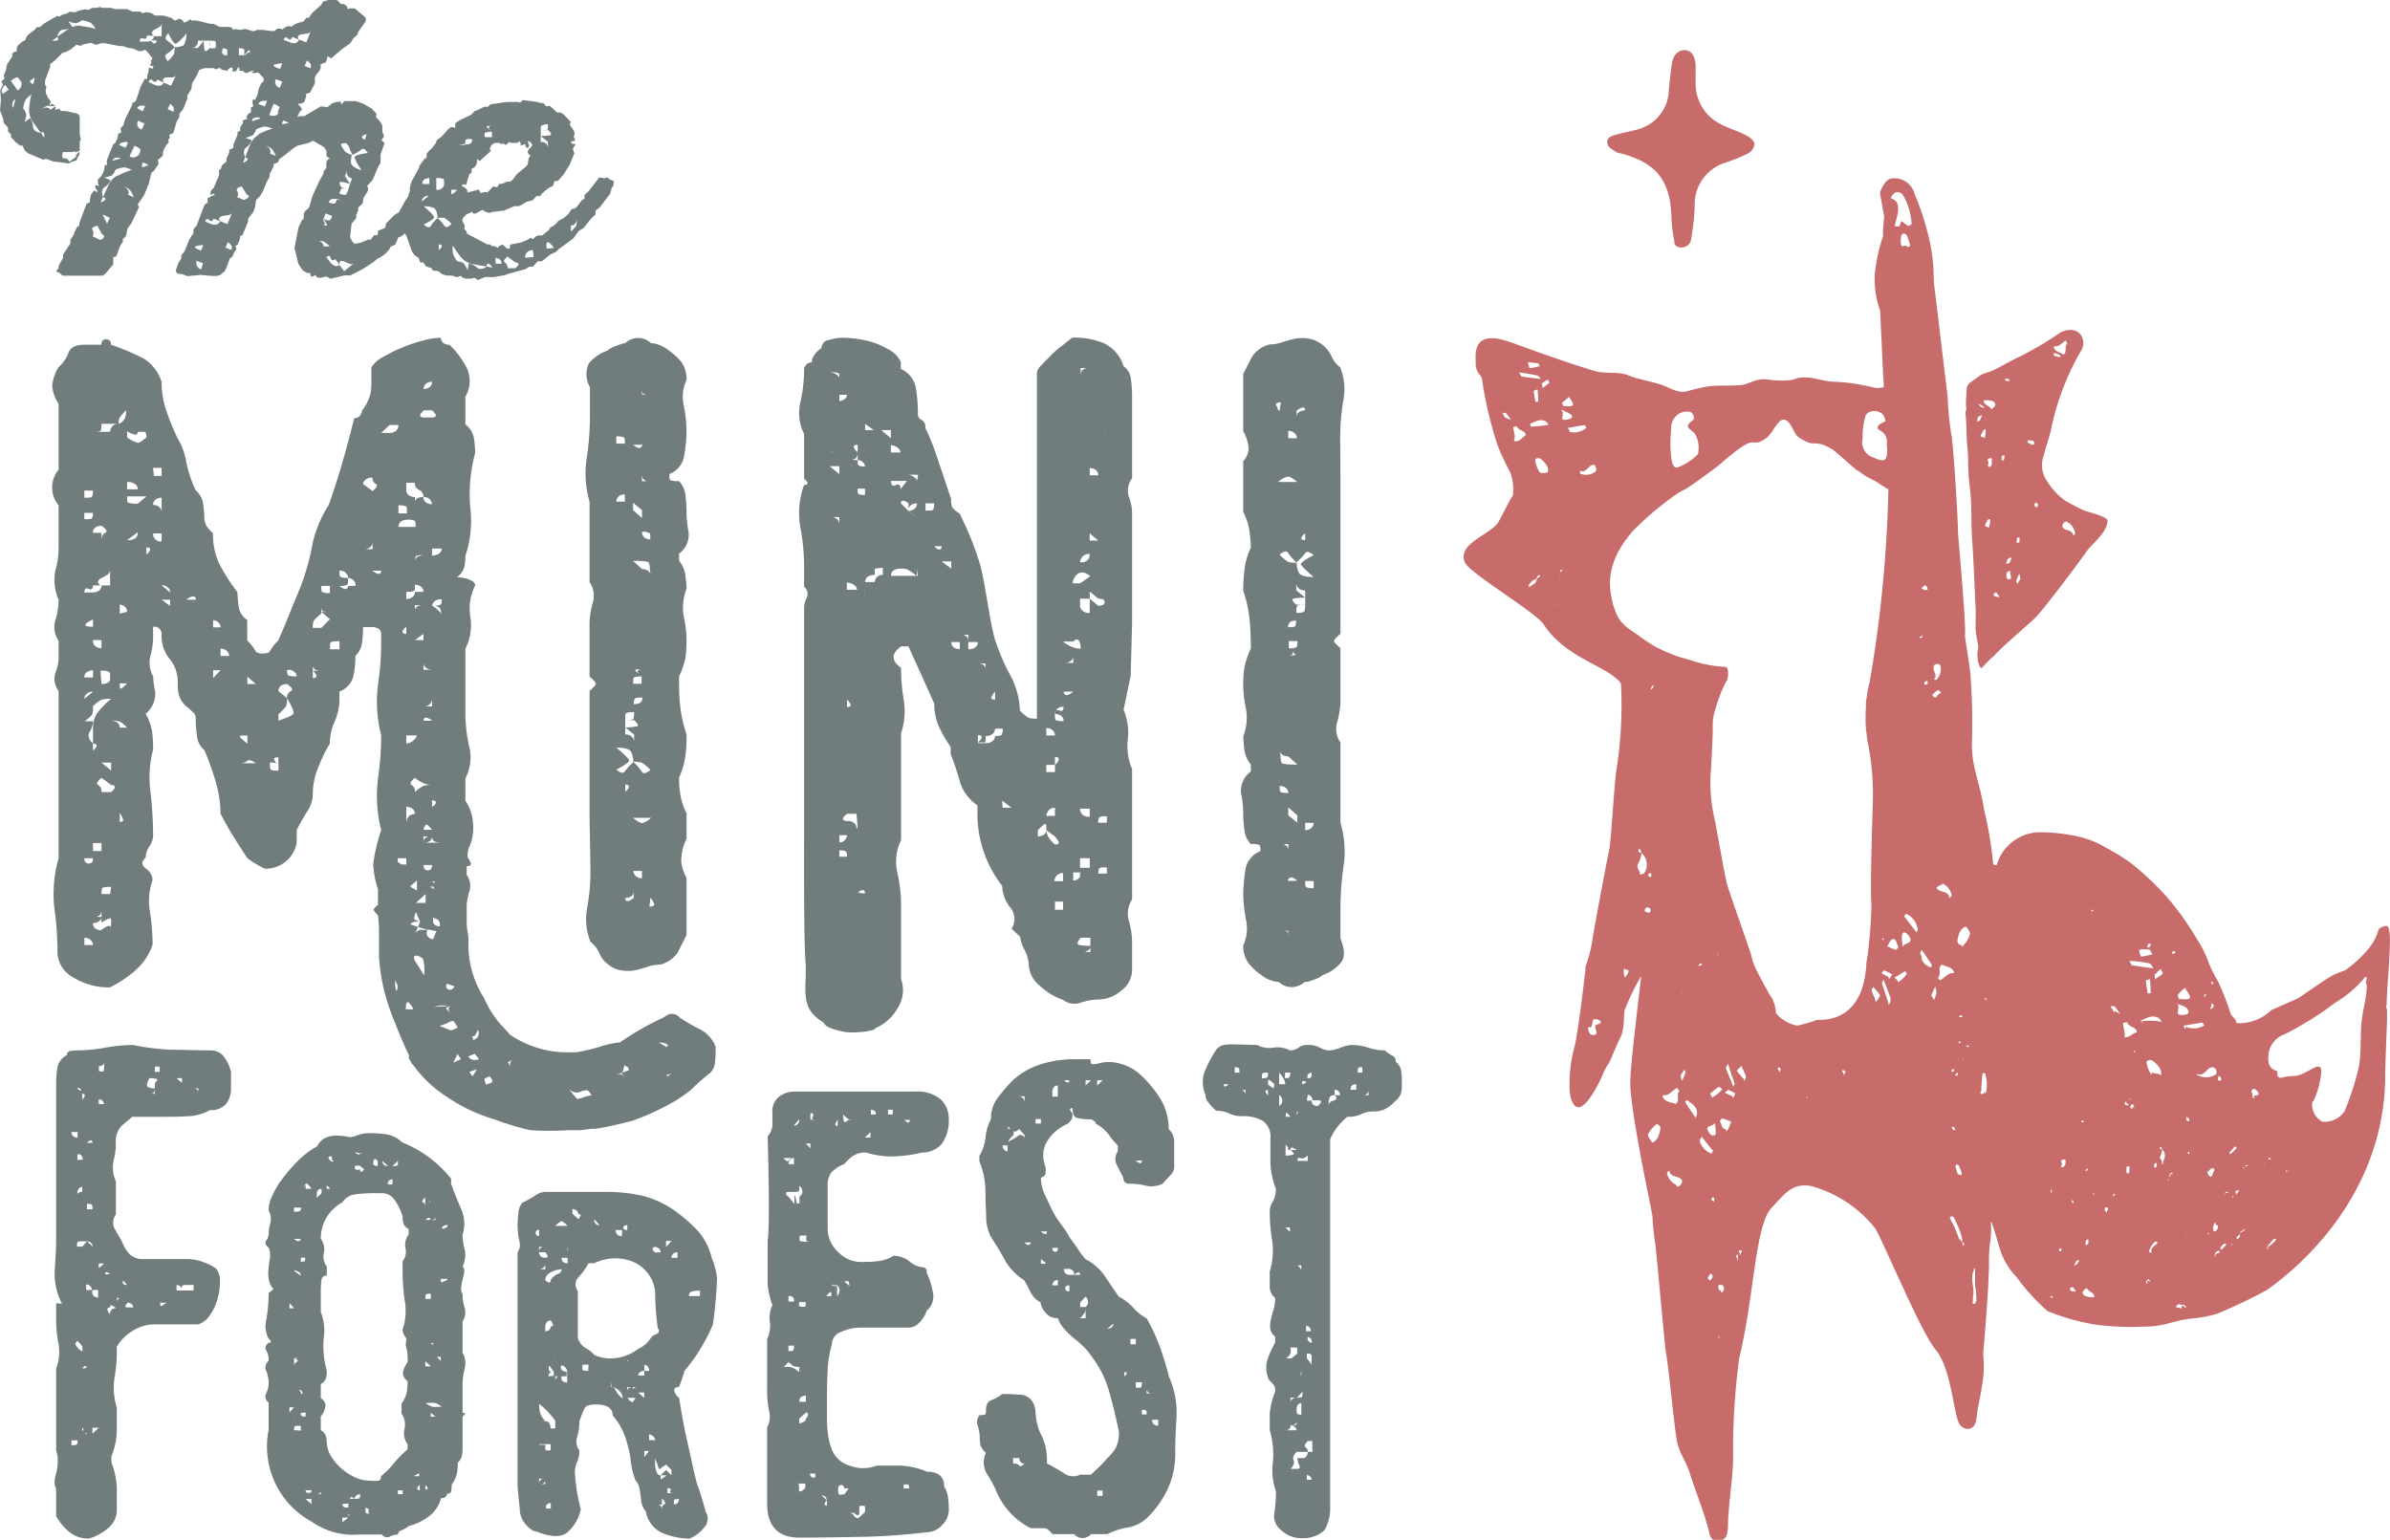
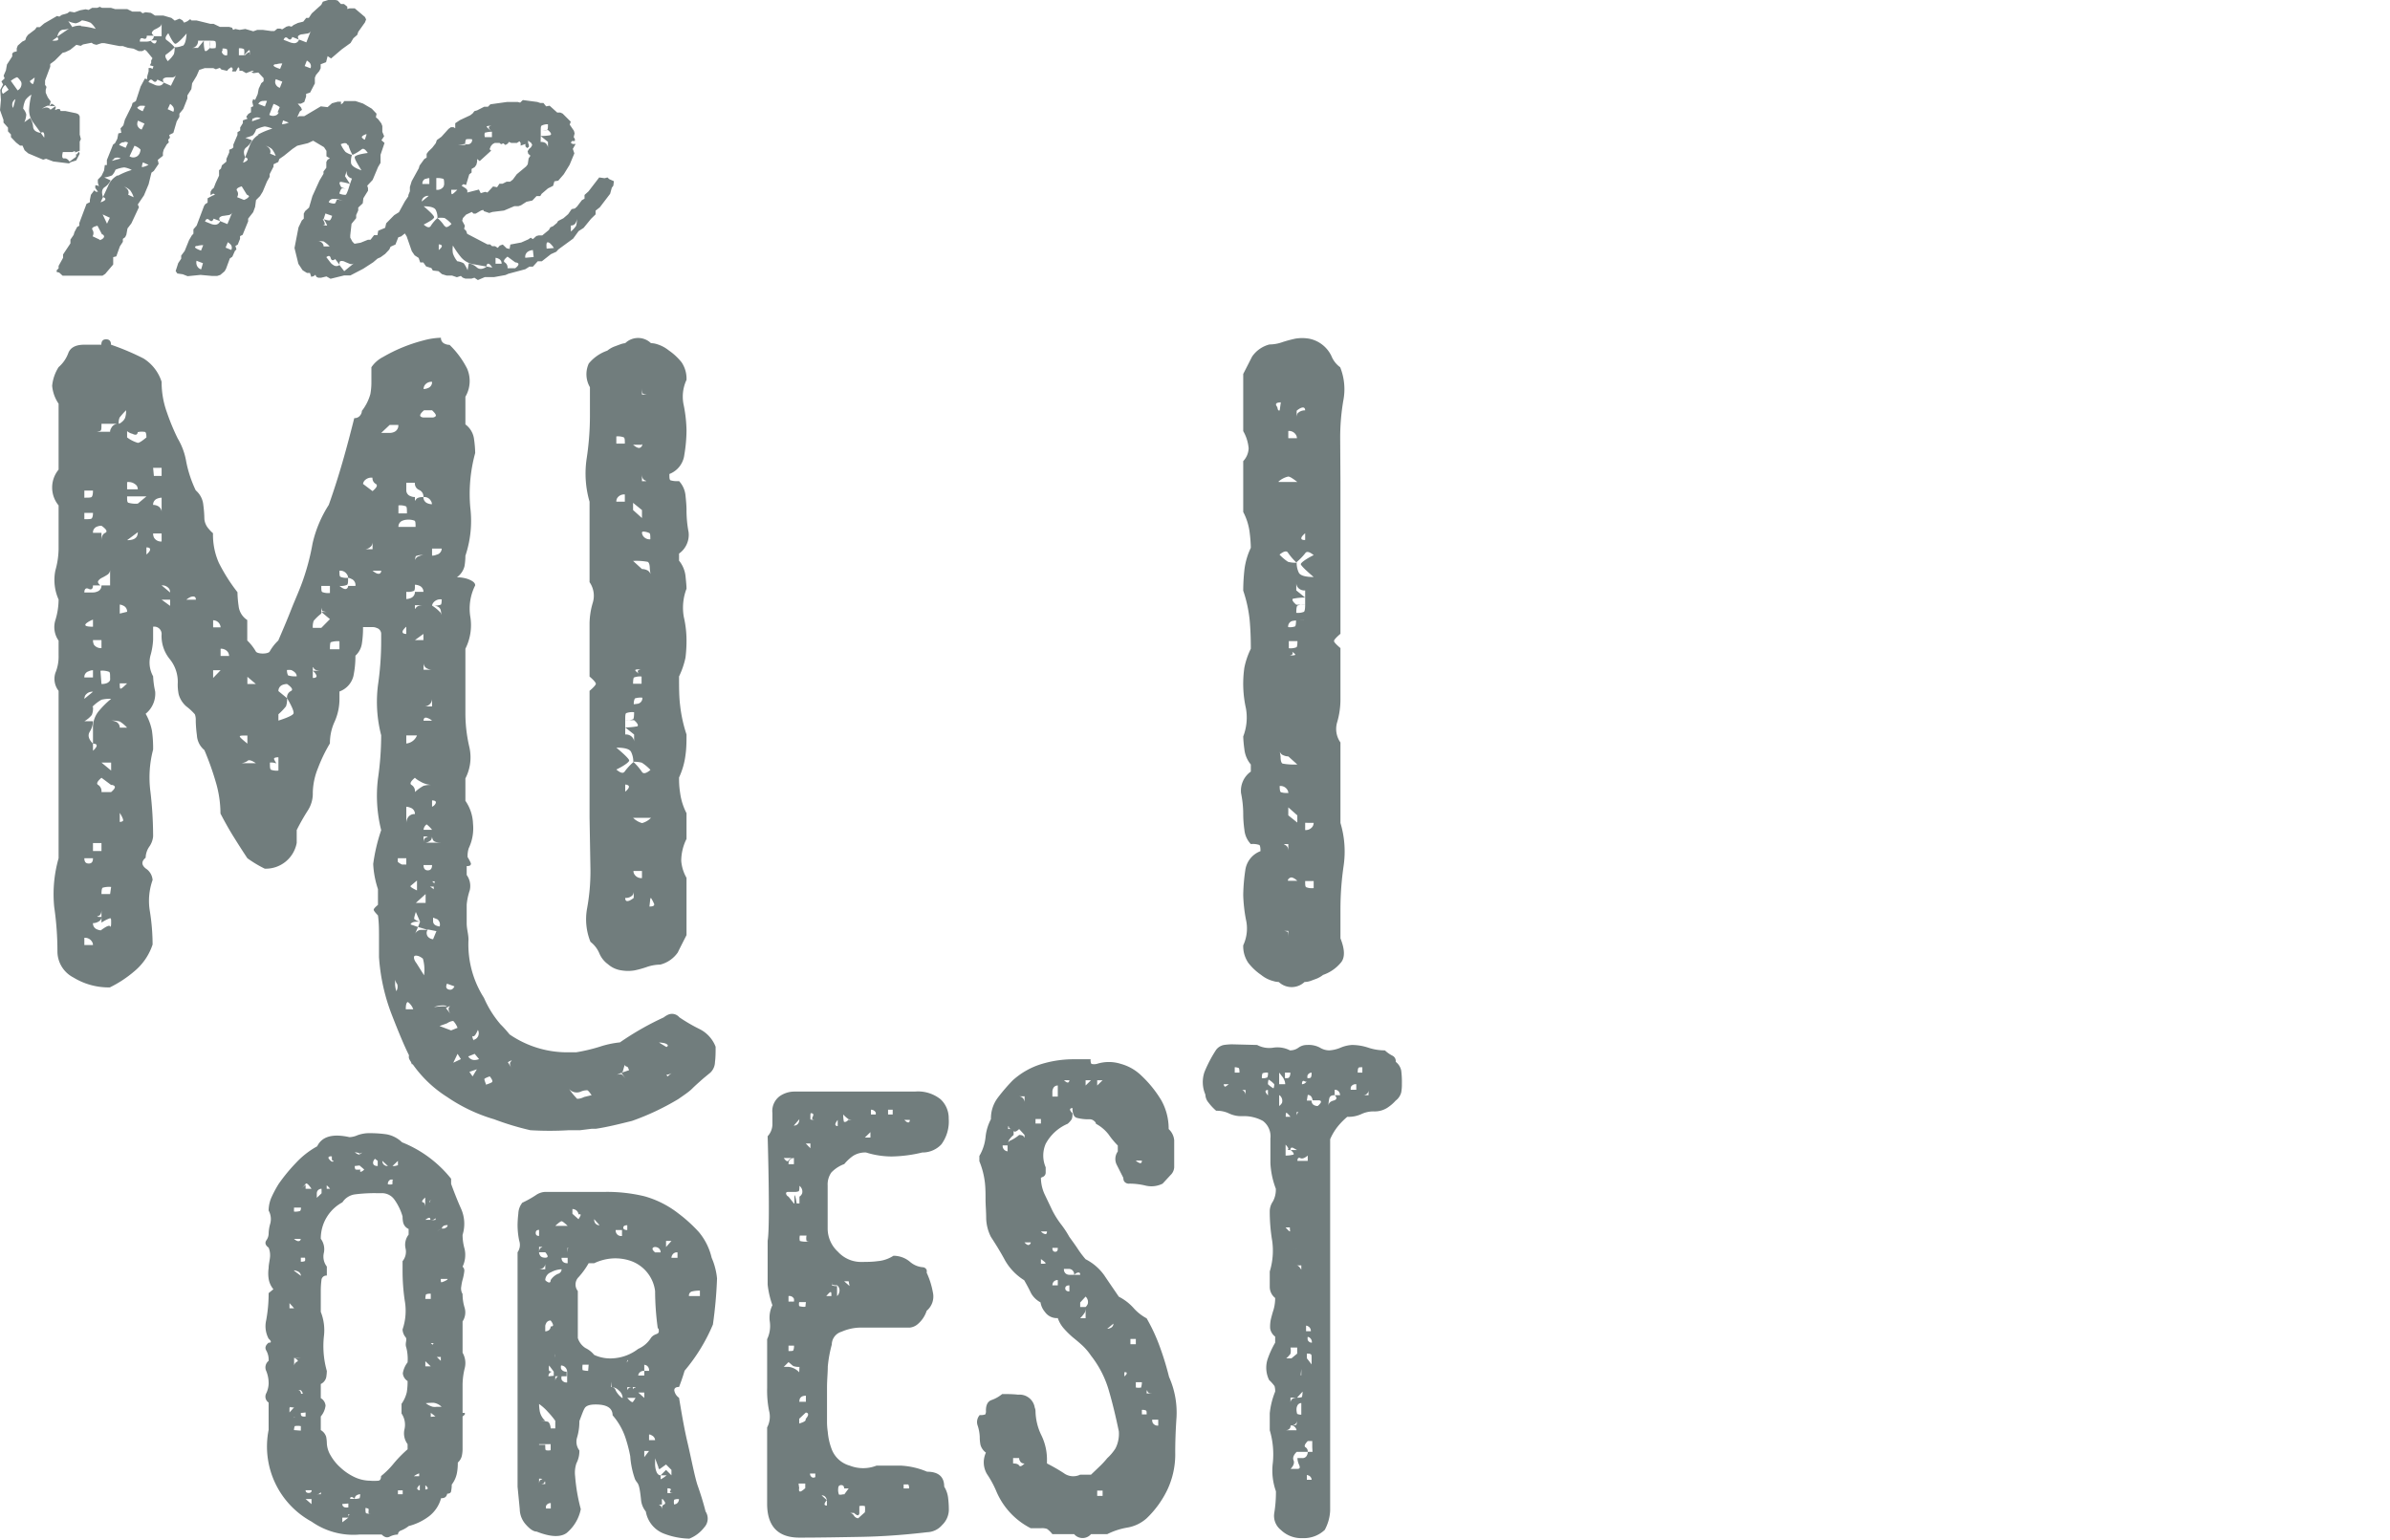
<svg xmlns="http://www.w3.org/2000/svg" version="1.1" id="sprite-svg" viewBox="0 0 185.59 119.58">
  <title>The Mini Forest</title>
  <path fill="#717d7d" d="M240.2,271.35a13,13,0,0,0,1.62.94,2.56,2.56,0,0,1,1.2,1.35c0,.42,0,.81-.05,1.19a1.17,1.17,0,0,1-.36.82c-.29.24-.54.44-.75.63s-.44.39-.67.62-.63.5-1.08.81a19.56,19.56,0,0,1-3.59,1.69c-.94.23-1.87.47-2.81.61h-.33l-.88.11c-.29,0-.58,0-.87,0a24.83,24.83,0,0,1-3,0,21.75,21.75,0,0,1-2.81-.85,12.84,12.84,0,0,1-3.65-1.73A9.37,9.37,0,0,1,219.5,275c-.06,0-.09,0-.09-.07l-.07-.15a1,1,0,0,1-.13-.24.57.57,0,0,1,0-.24c-.33-.65-.77-1.69-1.33-3.13a15.16,15.16,0,0,1-1-4.5c0-.46,0-1,0-1.56s0-1.11-.08-1.67c-.22-.23-.33-.37-.33-.44s.11-.2.33-.38V261.4a7.25,7.25,0,0,1-.37-1.95,13.65,13.65,0,0,1,.62-2.63,10.93,10.93,0,0,1-.25-4,23.6,23.6,0,0,0,.25-3.37,10.36,10.36,0,0,1-.25-3.89,23.73,23.73,0,0,0,.25-3.47v-.48a.48.48,0,0,0-.34-.49.75.75,0,0,0-.33-.07h-.74a7.8,7.8,0,0,1-.09,1.29,1.59,1.59,0,0,1-.5.93,7.55,7.55,0,0,1-.16,1.6,1.72,1.72,0,0,1-1.08,1.18v.55a4.29,4.29,0,0,1-.37,1.78,3.94,3.94,0,0,0-.37,1.7,12,12,0,0,0-.92,1.9,5.35,5.35,0,0,0-.41,1.91,2.42,2.42,0,0,1-.38,1.39,16.92,16.92,0,0,0-.87,1.53v1a2.44,2.44,0,0,1-2.48,2,9.1,9.1,0,0,1-1.35-.81c-.4-.6-.76-1.17-1.09-1.7s-.66-1.12-1-1.77a8.67,8.67,0,0,0-.38-2.5,21.88,21.88,0,0,0-.87-2.43,1.61,1.61,0,0,1-.58-1.15,9.88,9.88,0,0,1-.09-1.14,1.18,1.18,0,0,0-.07-.49,4.5,4.5,0,0,0-.67-.62,1.94,1.94,0,0,1-.58-.91,3.8,3.8,0,0,1-.08-.82,2.79,2.79,0,0,0-.63-1.95,2.82,2.82,0,0,1-.62-1.94.57.57,0,0,0-.66-.56v1a5.39,5.39,0,0,1-.21,1.25,2.19,2.19,0,0,0,.21,1.6,6.78,6.78,0,0,0,.16,1.18,2,2,0,0,1-.74,1.73,4.26,4.26,0,0,1,.49,1.32,9.52,9.52,0,0,1,.09,1.46,8.51,8.51,0,0,0-.21,3.26,30,30,0,0,1,.21,3.48,1.64,1.64,0,0,1-.29.79,1.58,1.58,0,0,0-.29.87c-.34.28-.33.56,0,.83a1.17,1.17,0,0,1,.54.9,4.82,4.82,0,0,0-.21,2.44,16.61,16.61,0,0,1,.21,2.57,4.55,4.55,0,0,1-1.42,2.08,9,9,0,0,1-1.9,1.25,5.23,5.23,0,0,1-2.83-.77,2.28,2.28,0,0,1-1.24-2,23.83,23.83,0,0,0-.25-3.47A10.16,10.16,0,0,1,192,259v-13a1.51,1.51,0,0,1-.25-1.39,3.32,3.32,0,0,0,.25-1.39V242.1a1.82,1.82,0,0,1-.25-1.59,5.53,5.53,0,0,0,.25-1.6,3.73,3.73,0,0,1-.25-2.26A6.47,6.47,0,0,0,192,235v-3.4a2.18,2.18,0,0,1,0-2.78V223.7a2.9,2.9,0,0,1-.5-1.39,3.31,3.31,0,0,1,.5-1.45,2.63,2.63,0,0,0,.75-1.08c.16-.44.58-.66,1.24-.66h1.33c0-.28.12-.42.37-.42s.38.14.38.42a19.44,19.44,0,0,1,2.53,1.07A3.33,3.33,0,0,1,200,222a6.89,6.89,0,0,0,.42,2.4,16.94,16.94,0,0,0,.83,2,5.2,5.2,0,0,1,.66,1.8,9.34,9.34,0,0,0,.74,2.23,1.7,1.7,0,0,1,.59,1.15,9,9,0,0,1,.08,1.07,1.31,1.31,0,0,0,.33.76,2.85,2.85,0,0,0,.34.35,5.38,5.38,0,0,0,.45,2.29,13.64,13.64,0,0,0,1.45,2.29,8.32,8.32,0,0,0,.09,1.08,1.48,1.48,0,0,0,.67,1.08v1.59a3.92,3.92,0,0,1,.66.84c.1.23,1,.23,1.09,0a3.62,3.62,0,0,1,.66-.84c.34-.79.68-1.58,1-2.4s.71-1.64,1-2.53a18,18,0,0,0,.66-2.6,9.38,9.38,0,0,1,1.26-3c.38-1.07.74-2.19,1.08-3.37s.63-2.3.9-3.37a.54.54,0,0,0,.5-.27.55.55,0,0,0,.09-.29,3.76,3.76,0,0,0,.66-1.31,5,5,0,0,0,.08-.91v-1.17a2.44,2.44,0,0,1,.91-.8,12.37,12.37,0,0,1,3.16-1.29,5.55,5.55,0,0,1,1.33-.2.48.48,0,0,0,.33.48.8.8,0,0,0,.34.07,6.92,6.92,0,0,1,1.36,1.84,2.42,2.42,0,0,1-.13,2.19v2.15a1.67,1.67,0,0,1,.67,1.14,8.46,8.46,0,0,1,.09,1.08,12,12,0,0,0-.38,4.24,8.56,8.56,0,0,1-.38,3.74,5,5,0,0,1-.07.81,1.5,1.5,0,0,1-.59.86,2.84,2.84,0,0,1,.66.08,1.94,1.94,0,0,1,.5.2c.17.1.26.21.26.35a4,4,0,0,0-.38,2.43,4.06,4.06,0,0,1-.38,2.49v5.14a11.48,11.48,0,0,0,.3,2.47,3.56,3.56,0,0,1-.3,2.46v1.74a3.3,3.3,0,0,1,.59,1.77,3.6,3.6,0,0,1-.33,1.91,1.94,1.94,0,0,0-.09.69,3.44,3.44,0,0,1,.26.49c0,.14-.06.21-.33.21v.69a1.45,1.45,0,0,1,.24,1.18,4.89,4.89,0,0,0-.24,1.12c0,.5,0,1,0,1.45s.14.85.14,1.27a7.69,7.69,0,0,0,1.2,4.52,8.11,8.11,0,0,0,1.28,2.05,9.74,9.74,0,0,1,.71.79,7.89,7.89,0,0,0,4.59,1.39h.58a13.75,13.75,0,0,0,1.79-.42,7.43,7.43,0,0,1,1.61-.35,22.24,22.24,0,0,1,3.4-1.94,1.57,1.57,0,0,1,.34-.21A.74.74,0,0,1,240.2,271.35ZM194,231c.34,0,.53,0,.58-.07s.09-.2.09-.48H194Zm0,1.67c.34,0,.53,0,.58-.07s.09-.18.09-.42H194Zm.67,5.14c0,.27-.12.37-.33.27s-.34,0-.34.28h.67a.82.82,0,0,0,.33-.07.48.48,0,0,0,.33-.48H196v-1.18a.46.46,0,0,1-.21.35,4.49,4.49,0,0,1-.42.24.71.71,0,0,0-.29.24c-.06.1,0,.21.17.35Zm0,6.59a.73.73,0,0,0-.33.08.46.46,0,0,0-.34.48h.67Zm0,1.67a.65.65,0,0,0-.59.27.63.63,0,0,0-.08.28Zm0,1.18a1.34,1.34,0,0,1-.09.62,2,2,0,0,1-.58.49h.67a1.61,1.61,0,0,1-.26.83c-.16.28-.07.58.26.91v.55a1.17,1.17,0,0,0,.24-.27c.12-.19,0-.28-.24-.28V248.9a2,2,0,0,1,.41-1.28,7.31,7.31,0,0,1,1-1,2.67,2.67,0,0,0-.75.07A3.2,3.2,0,0,0,194.62,247.24ZM194,259c0,.28.11.41.34.41s.33-.13.33-.41Zm.67,6.74a.51.51,0,0,0-.09-.28.63.63,0,0,0-.58-.28v.56Zm0-25.27a1.86,1.86,0,0,0-.5.27c-.22.19-.06.28.5.28Zm.66-15.21c0,.32,0,.51-.09.55a1.17,1.17,0,0,1-.57.07H196a.47.47,0,0,1,.08-.27.59.59,0,0,1,.59-.35.57.57,0,0,0,.24-.14.82.82,0,0,0,.25-.31,1.64,1.64,0,0,0,.08-.6,7.35,7.35,0,0,0-.5.56,1,1,0,0,0-.07.49Zm0,8.47v.62c0-.32.09-.53.29-.62s.1-.28-.29-.55a.92.92,0,0,0-.33.06.48.48,0,0,0-.33.49Zm-.66,8.33a.87.87,0,0,0,.07.35.66.66,0,0,0,.59.27v-.62Zm0,15.76v.62h.66v-.62Zm.66,6.74c.39-.28.6-.37.66-.28s.09,0,.09-.28,0-.34-.09-.34a2.9,2.9,0,0,0-.66.34v-1c0,.28-.09.44-.25.49s-.08.07.25.07c0,.19-.11.32-.33.41a.82.82,0,0,1-.33.07.49.49,0,0,0,.33.49A.93.93,0,0,0,195.28,264.6Zm.75-10.7q.41-.35.24-.48a.31.31,0,0,0-.24-.07l-.75-.56c-.33.28-.42.47-.25.56a.58.58,0,0,1,.25.55Zm-.75-8.39c.33,0,.56-.09.66-.28A.54.54,0,0,0,196,245c0-.28,0-.45-.09-.48a1.45,1.45,0,0,0-.66-.08Zm0,6.1.75.62v-.62Zm.75,9.66a1.75,1.75,0,0,0-.66.06c-.06.05-.09.21-.09.49H196Zm1.24-12.37a2.58,2.58,0,0,0-.57-.48,2.39,2.39,0,0,0-.67-.07,1,1,0,0,1,.33.07.5.5,0,0,1,.34.48Zm0-9a.5.5,0,0,0-.33-.49.7.7,0,0,0-.24-.07V240Zm-.57,5.56c0,.27,0,.41.07.41s.23-.14.5-.41Zm0,10.76a.43.43,0,0,0,.24-.07c.06-.05,0-.26-.24-.63Zm1.4-30.35c0,.28-.14.35-.41.21a1,1,0,0,1-.42-.21v.49a2.66,2.66,0,0,0,.83.42c.12,0,.33-.14.67-.42q0-.34-.09-.42A1.38,1.38,0,0,0,198.1,225.92Zm0,4.52a.57.57,0,0,0-.08-.28.84.84,0,0,0-.75-.28v.56Zm.67.55h-1.5c0,.28,0,.44.09.49a2,2,0,0,0,.74.07Zm-1.5,3.4c.39,0,.63-.09.75-.28a.68.68,0,0,0,.08-.34Zm1.5,1.11a1,1,0,0,0,.25-.27c.1-.18,0-.28-.25-.28Zm.58-6.1H200v-.63h-.66ZM200,231a1,1,0,0,0-.33.07.49.49,0,0,0-.33.49.82.82,0,0,1,.33.07.54.54,0,0,1,.33.55Zm-.66,2.78a.68.68,0,0,0,.08.34.62.62,0,0,0,.58.28v-.62Zm1.32,4.58a.61.61,0,0,0-.07-.28.66.66,0,0,0-.59-.27Zm0,.56H200l.66.48Zm2,0c0-.23-.13-.3-.41-.21a1.52,1.52,0,0,0-.33.21Zm1.34,2.15h.58a.58.58,0,0,0-.58-.55Zm.58,3.33H204V245Zm0-1.11h.66a.63.63,0,0,0-.08-.28.65.65,0,0,0-.58-.28Zm2.74,8.33c-.34-.23-.56-.29-.66-.17a1.12,1.12,0,0,1-.76.17Zm-.66-2.15c-.4,0-.59,0-.59.07s.19.23.59.56Zm0-4h.66l-.66-.56Zm2.41,5.69c-.27,0-.38.06-.33.17s.12.22.17.31a1.08,1.08,0,0,0-.5-.07c0,.33,0,.51.09.56a1.26,1.26,0,0,0,.57.06v-1Zm0-2.85c.72-.23,1.12-.42,1.17-.55s-.11-.54-.5-1.19a.55.55,0,0,1,.29-.55c.2-.09.1-.28-.29-.55a1,1,0,0,0-.33.06.5.5,0,0,0-.34.49l.67.55a1.65,1.65,0,0,1-.08.63,5,5,0,0,1-.59.62Zm.67-4a.87.87,0,0,0,.08.49,1.79,1.79,0,0,0,.67.07c0-.19-.14-.35-.41-.48A.88.88,0,0,0,209.74,244.39Zm3.33-3.88-.67-.56h.67a1.44,1.44,0,0,1-.59-.07.87.87,0,0,1-.08-.49V240a3.65,3.65,0,0,0-.59.56,1.32,1.32,0,0,0-.07.55h.66ZM211.74,245c.27,0,.36-.1.24-.28a1,1,0,0,0-.24-.28h.66c-.33,0-.53-.07-.59-.21s-.07-.07-.07.21Zm.66-7.15c0,.27,0,.44.08.48a1.28,1.28,0,0,0,.59.07v-.55Zm1.41,4.3a1.68,1.68,0,0,0-.66.07c-.06,0-.08.23-.08.55h.74Zm1.24-4.3a.51.51,0,0,0-.33-.55.72.72,0,0,0-.24-.08.46.46,0,0,0-.09-.27.61.61,0,0,0-.58-.28c0,.28,0,.44.09.48a1.22,1.22,0,0,0,.58.07c0,.32,0,.51-.09.55a1.17,1.17,0,0,1-.58.08c.28.23.47.3.58.2a.23.23,0,0,0,.09-.2Zm1.33-8.4a.7.7,0,0,0-.66.27.56.56,0,0,0-.08.21l.74.56c.33-.28.42-.46.25-.56A.51.51,0,0,1,216.38,229.4Zm0,5.55v-.56a.55.55,0,0,1-.08.29.71.71,0,0,1-.66.27Zm0,1.67c.28.23.47.29.59.2a.25.25,0,0,0,.08-.2Zm.67-10.7h.66a.86.86,0,0,0,.34-.07.54.54,0,0,0,.33-.55h-.67Zm2,6.25c0-.32,0-.51-.08-.55a1.25,1.25,0,0,0-.58-.07v.62Zm.67,1.05c0-.29,0-.44-.09-.49a1.38,1.38,0,0,0-.58-.07,1,1,0,0,0-.33.07.49.49,0,0,0-.33.49ZM219,259h-.66v.28a1.31,1.31,0,0,0,.33.21H219Zm-.79,10.35a.68.68,0,0,0,.09-.56,1.09,1.09,0,0,1-.17-.35v.39A2.06,2.06,0,0,0,218.25,269.39Zm.79-28.33a1.23,1.23,0,0,0-.25.27c-.11.19,0,.29.25.29Zm0-10.62a.48.48,0,0,0,.33.48.8.8,0,0,0,.34.07c0,.28,0,.35.07.21s.26-.21.59-.21a.5.5,0,0,0,.33.49,1,1,0,0,0,.33.07.51.51,0,0,0-.09-.28.59.59,0,0,0-.57-.28.55.55,0,0,0-.33-.55.54.54,0,0,1-.33-.56H219Zm1.33,7.91a.5.5,0,0,0-.33-.48.85.85,0,0,0-.33-.07c0,.27,0,.44-.09.48a1.22,1.22,0,0,1-.58.07v.56a1,1,0,0,0,.33-.07.5.5,0,0,0,.34-.49ZM219,250.09a1,1,0,0,0,.83-.63H219Zm0,6.18a.87.87,0,0,1,.08-.35.6.6,0,0,1,.59-.35.5.5,0,0,0-.34-.49A1,1,0,0,0,219,255Zm.54,14.46a1.18,1.18,0,0,0-.41-.56c-.11,0-.17.19-.17.56Zm.29-10-.5.42c-.05.05.11.17.5.35Zm.08,3.61-.24.56a.55.55,0,0,1,.53-.34h.46l-.75-.22.16-.41-.33-.76c-.1.32-.15.51-.12.55a1.12,1.12,0,0,0,.45.21h-.24c-.28,0-.45.07-.5.21Zm-.24-11.59c-.34.28-.42.47-.26.56a.56.56,0,0,1,.26.55,3.29,3.29,0,0,1,.66-.48,1.91,1.91,0,0,1,.66-.07,1.89,1.89,0,0,1-.92-.28A1.87,1.87,0,0,1,219.71,252.79Zm0-16.8a.43.43,0,0,1,.33-.41.76.76,0,0,1,.33-.08,1.25,1.25,0,0,0-.59.08A.74.74,0,0,0,219.71,236Zm0,3.4c0,.28,0,.35.07.22s.26-.22.59-.22Zm0,2.71h.66v-.48Zm.07,20.41h.76v-.69Zm.64,5.62a3.22,3.22,0,0,0-.09-1.29,1.32,1.32,0,0,0-.33-.2c-.17-.05-.27-.05-.33,0s-.06.27.16.55Zm0-43.88c-.28.24-.36.4-.26.49a.4.4,0,0,0,.26.07H221a.36.36,0,0,0,.25-.07c.12-.09,0-.25-.25-.49ZM221,222a.64.64,0,0,0-.58.28.63.63,0,0,0-.08.28.82.82,0,0,0,.33-.07A.48.48,0,0,0,221,222Zm0,22.36a.82.82,0,0,1-.33-.07.49.49,0,0,1-.33-.48v.55Zm0,2.85v-.63a.63.63,0,0,1-.09.35.61.61,0,0,1-.57.28Zm0,1.11a.89.89,0,0,0-.33-.2c-.22-.1-.33,0-.33.2Zm0,8.47a2.38,2.38,0,0,0-.42-.42.58.58,0,0,0-.24.42Zm.75,1c-.38,0-.61-.07-.67-.2a.63.63,0,0,1-.08-.28.54.54,0,0,1-.09.28.7.7,0,0,1-.57.2q0-.35.24-.42t-.24-.06v.48h1.41Zm-1.41,1.74c0,.27.11.41.33.41s.33-.14.33-.41Zm.33,5a.49.49,0,0,0-.09.28.48.48,0,0,0,.09.27.6.6,0,0,0,.41.21l.26-.63Zm.5-3.33c-.12,0-.17,0-.17,0s-.05,0-.16,0a1.82,1.82,0,0,1,.29.21s0,0,0-.27l.08-.35H221A.43.43,0,0,1,221.2,261.27ZM221,235.5a.83.83,0,0,0,.34-.07.5.5,0,0,0,.41-.48H221Zm.75,5a3.64,3.64,0,0,0-.08-.77c-.06-.23-.28-.35-.67-.35a1.59,1.59,0,0,0,.67-.07c.05,0,.08-.18.08-.41a.69.69,0,0,0-.67.28.48.48,0,0,0-.08.2,3.13,3.13,0,0,1,.67.56A1.37,1.37,0,0,1,221.78,240.51ZM221,255a.53.53,0,0,0,.25-.21c.12-.19,0-.28-.25-.28Zm.08,8.88c0,.24.17.37.51.42a.51.51,0,0,0-.18-.56l-.33-.13Zm0,6.69a6.42,6.42,0,0,1,1.08-.07s-.08-.07-.25-.07A1.85,1.85,0,0,0,221.08,270.59Zm1.4,1.8.5-.2a1.54,1.54,0,0,0-.33-.53c-.05,0-.21,0-.49.18l-.58.21Zm-.07-1.31c-.17-.28-.17-.47,0-.56h-.09l-.24.14Zm-.25-2.32c-.11.23-.07.39.12.45s.34,0,.46-.24Zm.25,1.76a.45.45,0,0,0,.16,0,.47.47,0,0,1,.17,0A.54.54,0,0,1,222.41,270.52Zm.83,4.1-.26-.41-.33.69Zm.57-.21a.56.56,0,0,0,.5.28,1.09,1.09,0,0,0,.34-.07l-.34-.41Zm.67,1-.58.2.25.35Zm-.25-2.29a.49.49,0,0,0,.25-.14.54.54,0,0,0,.08-.63c-.16.37-.28.53-.37.49S224.12,272.92,224.23,273.16Zm1,3.47c.27-.09.43-.16.45-.21s0-.18-.2-.42c-.28.1-.42.17-.42.22A2,2,0,0,0,225.23,276.63Zm1.91-1.32q-.18-.35,0-.48c.11-.1,0-.08-.25.07Zm6.25,2.15c-.16-.23-.27-.36-.33-.38a1.17,1.17,0,0,0-.5.1.82.82,0,0,1-.33.07.79.79,0,0,1-.59-.27,6.37,6.37,0,0,0,.62.76c.09,0,.27,0,.55-.14Zm2.32-1.74.59-.2-.09-.22a.31.31,0,0,0-.12-.07s-.08,0-.13-.13l-.16.55-.09.07-.66.28a1.27,1.27,0,0,1,.62-.17c.08,0,.21.15.37.38Zm3.49-2c.17-.09.14-.18-.09-.28a2.07,2.07,0,0,0-.49-.07Zm.5,1.94a.73.73,0,0,1-.5.21l.08.14Z" transform="translate(-187.45 -192.35)" />
-   <path fill="#717d7d" d="M250,267.06c-.14-2-.11-7.85-.11-10.07v-17.4a1.86,1.86,0,0,1,.21-.84.67.67,0,0,0-.21-.82v-1.75a16,16,0,0,0-.29-2.87,6.46,6.46,0,0,1,.29-3.3c.22,0,.3-.07.26-.21a1.3,1.3,0,0,0-.26-.28v-3.47a3.62,3.62,0,0,1-.29-2.46,11.47,11.47,0,0,0,.29-2.61.45.45,0,0,1,.09-.2.54.54,0,0,1,.5-.28,1.07,1.07,0,0,1,.08-.35,1.72,1.72,0,0,1,.68-.76.48.48,0,0,1,.08-.28.54.54,0,0,1,.5-.35,3.28,3.28,0,0,1,1.35-.17,8.2,8.2,0,0,1,1.68.24,5.73,5.73,0,0,1,1.55.63,2.13,2.13,0,0,1,1,1V221a2,2,0,0,1,1.17,1.49,12.41,12.41,0,0,1,.16,2,.48.48,0,0,0,.3.48.63.63,0,0,1,.28.62,20.09,20.09,0,0,1,1,2.54c.3.9.65,1.91,1,3a1.51,1.51,0,0,0,.08.62,2.37,2.37,0,0,0,.58.49,24.38,24.38,0,0,1,1.6,4c.35,1.23.72,4.28,1.11,5.67a16.76,16.76,0,0,0,1.2,2.84,6.2,6.2,0,0,1,.77,2.78,3.23,3.23,0,0,0,.67.56,2.13,2.13,0,0,0,.65.07V221.27a1,1,0,0,1,.34-.55c.21-.23.47-.49.74-.76a6.52,6.52,0,0,1,.92-.8l.74-.59a6,6,0,0,1,2.49.45,2.93,2.93,0,0,1,1.5,1.77,1.38,1.38,0,0,1,.57,1,9.56,9.56,0,0,1,.09,1.18v6.52a1.57,1.57,0,0,0-.25,1.43,3.72,3.72,0,0,1,.25,1.42v8.4l-.11,4.08-.55,2.65a4.59,4.59,0,0,1,.33,2.29,4.41,4.41,0,0,0,.33,2.3v10.14a2,2,0,0,0-.25,1.66,6,6,0,0,1,.25,1.66v2.23a2,2,0,0,1-.83,1.52,2.76,2.76,0,0,1-1.83.7,5.08,5.08,0,0,0-1.32.24A1.42,1.42,0,0,1,270,270a5,5,0,0,1-1.83-1.12,2.18,2.18,0,0,1-.83-1.59,3,3,0,0,0-.34-1.19,2.86,2.86,0,0,1-.33-1l-.67-.63a1.38,1.38,0,0,0-.12-1.67,2.81,2.81,0,0,1-.61-1.66,9.09,9.09,0,0,1-1.92-5.69v-.56A3.42,3.42,0,0,1,262,253.1a20.68,20.68,0,0,0-.73-2.19v-.56a9.66,9.66,0,0,1-.95-1.66A4.29,4.29,0,0,1,260,247l-1-2.23c-.29-.65-.64-1.39-1-2.22h-.58c-.77.55-.77,1.11,0,1.67a15.06,15.06,0,0,0,.21,2.5,5.42,5.42,0,0,1-.21,2.57v8.3a3.84,3.84,0,0,0-.29,2.53,11.13,11.13,0,0,1,.29,2.54v5.72a2.58,2.58,0,0,1-.31,2.33,3.55,3.55,0,0,1-1.7,1.49c0,.27-1.93.41-2.45.27a5.56,5.56,0,0,1-1.16-.34c-.31-.14-.35-.35-.47-.42C249.46,270.58,250.14,269.07,250,267.06Zm2.63-39c0-.33,0-.51-.08-.55a1.65,1.65,0,0,0-.68-.07h.76Zm0,.49h-.76l.76.62Zm0-6.81c0-.23,0-.37-.08-.41a1.56,1.56,0,0,0-.66-.07.82.82,0,0,1,.33.07C252.5,221.47,252.64,221.62,252.64,221.75Zm-.74,10.76a.7.7,0,0,1,.66.28.6.6,0,0,1,.08.28v-.56Zm.74-9a.6.6,0,0,0,.26-.08.44.44,0,0,0,.33-.41h-.59Zm.59,33.71h-.59v.56a.54.54,0,0,0,.5-.28A.61.61,0,0,0,253.23,257.2Zm-.59,1.19v.48h.59a.67.67,0,0,0-.09-.42A1.1,1.1,0,0,0,252.64,258.39Zm1.42-1.74-.09-1.11h-.74c-.29.23-.37.38-.26.49a.45.45,0,0,0,.26.07.71.71,0,0,1,.66.27.6.6,0,0,1,.08.28h.09Zm0-27.47-.09.48.09-.48h0Zm-.83,3.33h0Zm1.4,5.63H254c0-.19-.15-.35-.44-.49a1.21,1.21,0,0,0-.35-.07v.56h1.4l-.08.55Zm-1.4,9.1c.27,0,.36-.1.24-.28a1.44,1.44,0,0,0-.24-.28Zm.83-20.35c-.28,0-.37.09-.25.28a.9.9,0,0,0,.25.28c0,.32-.1.51-.29.55s-.1.07.29.07c0,.23,0,.37.08.42a1.05,1.05,0,0,0,.49.07l-.08.62.08-.62a.4.4,0,0,0-.08-.21.52.52,0,0,0-.49-.28v-1.18Zm.49,7.84h0Zm-.58,8.55.09-.56Zm0,5.62.58.56Zm.66-18.12v-.49h-.57c0,.23,0,.37.08.42A.93.93,0,0,0,254.63,230.78Zm-.57,30.38c0,.27,0,.44.08.49a1.11,1.11,0,0,0,.49.06c0-.23-.11-.29-.33-.21a.55.55,0,0,0-.24.21Zm1.24-40.52h0v0ZM254.55,232l.08.55Zm.75,27.53h0Zm0-33.78-.67-.48v.48Zm.08,10.76V237a1,1,0,0,0-.41.07.49.49,0,0,0-.34.48h.75a.63.63,0,0,1,.08-.28A.57.57,0,0,1,256,237v-.56Zm-.08,5.14v0Zm1.33-15.9h-.75l.75.63Zm-.75,1.74h1.49c0-.19-.13-.35-.41-.49a.78.78,0,0,0-.33-.07h0v.56Zm2,2.21h-1.24c0,.33.12.44.37.32s.37,0,.37.31Zm.83,6.81-.08.56a5.63,5.63,0,0,0-.7-.49,1.39,1.39,0,0,0-.55-.07,1,1,0,0,0-.41.07.5.5,0,0,0-.33.49h2.07Zm-.83-8.4-.58.49ZM258,232a.6.6,0,0,0,.59-.28.55.55,0,0,0,.07-.28.81.81,0,0,0-.37.08.47.47,0,0,0-.29.48v-.56a1.32,1.32,0,0,0-.33-.2c-.17,0-.26,0-.26.2l.55.56.7.55h0Zm.74-2.78h-.83a.75.75,0,0,1,.33.07c.28.14.42.28.42.41Zm.5,2.22h.08V232c.35,0,.55,0,.59-.07s.08-.21.08-.49Zm.79,2.85v.48a.4.4,0,0,0,.23.21c.2.1.31,0,.31-.21H260c0-.14-.14-.27-.4-.41a.87.87,0,0,0-.31-.07Zm1.29,1.66h-.75l.75.56Zm0,6.26a.5.5,0,0,0,.33.49.77.77,0,0,0,.33.06v-.55Zm1.32,0v-.56c-.33,0-.41,0-.24.07s.24.21.24.49v.55a.71.71,0,0,0,.67-.27.6.6,0,0,0,.08-.28Zm.75,1.66v0c.28,0,.44.07.5.22s.09.06.09-.22Zm0,6.19h.59a.72.72,0,0,0,.66-.28.63.63,0,0,0,.08-.28,1,1,0,0,0,.5-.07.84.84,0,0,0,.09-.49h-.59a.57.57,0,0,1-.08.28.7.7,0,0,1-.66.28V250h-.59a1.23,1.23,0,0,0,.25-.28c.11-.19,0-.28-.25-.28Zm1.33-4h0a1.83,1.83,0,0,0-.24.35q-.18.27.24.27Zm-.74,1.74v0h0Zm1.33,7.28H266l-.73-.55Zm2.07.63v0Zm.66,1.6a1.09,1.09,0,0,0,.34-.07.46.46,0,0,0,.32-.42,1.26,1.26,0,0,0,.34.77,2.15,2.15,0,0,0,.33.34c.28,0,.36-.09.25-.27a2.63,2.63,0,0,0-.25-.35l-.67-.49c0-.32,0-.49-.08-.49s-.24.17-.58.49v.49h0Zm-.66,2.36h0Zm1.32-7.92v.56h.67v-.56a1.07,1.07,0,0,0,.25-.28c.11-.23,0-.34-.25-.34v.62Zm0-2.85v.56h.67a.63.63,0,0,0-.08-.28A.64.64,0,0,0,268.66,248.9Zm.67,6.81v-.63a.59.59,0,0,0-.58.35.65.65,0,0,0-.09.28Zm0-7.91c0,.27,0,.43.08.48a1.44,1.44,0,0,0,.59.07.5.5,0,0,0-.34-.49.77.77,0,0,0-.33-.06c0-.28.11-.37.33-.28s.34,0,.34-.28a.62.62,0,0,0-.59.28A.48.48,0,0,0,269.33,247.8Zm0,6.18h0Zm0,6.8H270v-.63a.6.6,0,0,0-.59.35A.5.5,0,0,0,269.33,260.78Zm0,1.59V263H270v-.63Zm2-19.65a1.73,1.73,0,0,0-.07-.48c-.12-.28-.29-.3-.51-.07H270a2.48,2.48,0,0,0,.9.49,1.45,1.45,0,0,0,.42.06v0Zm-.58,1.11v-.55a.48.48,0,0,1-.08.28.72.72,0,0,1-.66.27Zm-.74,2.23a.24.24,0,0,0,.07.2c.12.15.34.07.67-.2a.59.59,0,0,0,.09.35.52.52,0,0,0,.49.27h0a.52.52,0,0,1-.49-.27.59.59,0,0,1-.09-.35Zm.74-24.5h.58c0-.33.1-.51.29-.56s.1-.07-.29-.07v.63Zm0,2.22h.58v0Zm0,9.37v0Zm0,1.11h0Zm1.33,2.84c-.39-.32-.7-.38-1-.17a1,1,0,0,0-.37.72h.58Zm-.75,23h-.58v.63a.57.57,0,0,0,.51-.28A.87.87,0,0,0,271.32,260.15Zm.75,5.07h-.75c-.27.33-.32.52-.12.56a3.76,3.76,0,0,0,.87.07.37.37,0,0,1-.29.41c-.2.05-.1.07.29.07v-1.11ZM271.32,227v0Zm0,3.33v.62h0Zm0,6.17h0V236a.6.6,0,0,0,.75-.63.66.66,0,0,0-.66.35.54.54,0,0,0-.09.28Zm0,4a.48.48,0,0,1,.34-.48.94.94,0,0,1,.41-.07v-1.11l.66.55c.33,0,.5-.09.5-.28s-.17-.27-.5-.27l-.66-.55v.55h-.75v.55a.51.51,0,0,0,.09.28.72.72,0,0,0,.66.28Zm0,14.65a.63.63,0,0,0,.09.35.7.7,0,0,0,.66.28v-.63Zm0,4.59h.75V259h-.75Zm0,2.22h.75v0Zm.75-33.26v.56h.66a.5.5,0,0,0-.32-.49.86.86,0,0,0-.34-.07h0Zm0,1.18a.45.45,0,0,0,.34.42.71.71,0,0,0,.32.07v0h-.66Zm0,3.89v.56h.66Zm.66,31h0Zm.67-42.06h-.67l.67-.63Zm0,3.18a1.14,1.14,0,0,0-.58.08c-.05,0-.09.18-.09.41v-.49Zm0,15.76h0Zm-.67,6.74v0Zm0,5.07h0Zm.67,2.78v-.49a1.43,1.43,0,0,0-.58.06.71.71,0,0,0-.09.43Zm0,3.95v-.48c-.34,0-.53,0-.58.07s-.09.18-.09.41Z" transform="translate(-187.45 -192.35)" />
  <path fill="#717d7d" d="M233.23,255.8V246c.33-.28.49-.47.49-.55s-.16-.28-.49-.56v-4a5.84,5.84,0,0,1,.25-1.73,1.84,1.84,0,0,0-.25-1.6v-6.25A7.85,7.85,0,0,1,233,228a22.3,22.3,0,0,0,.26-3.3v-2.28a2,2,0,0,1-.09-1.84,3.23,3.23,0,0,1,1.44-1,2,2,0,0,1,.55-.32l.46-.17A1.52,1.52,0,0,1,236,219a1.44,1.44,0,0,1,2,0,1.53,1.53,0,0,1,.44.07,2.73,2.73,0,0,1,.94.49,4.65,4.65,0,0,1,1,.93,2.28,2.28,0,0,1,.38,1.36,3.08,3.08,0,0,0-.21,2,10.91,10.91,0,0,1,.21,1.91,11.7,11.7,0,0,1-.17,1.91,1.83,1.83,0,0,1-1.16,1.49c0,.28,0,.44.09.49a1.79,1.79,0,0,0,.66.06,1.91,1.91,0,0,1,.5,1.11c.05.47.08.84.08,1.12a8.91,8.91,0,0,0,.16,1.73,1.78,1.78,0,0,1-.74,1.67v.55a2.29,2.29,0,0,1,.5,1.18c.05.47.08.81.08,1a4.11,4.11,0,0,0-.21,2.19,8.18,8.18,0,0,1,.21,1.77,10.53,10.53,0,0,1-.08,1.39,6.3,6.3,0,0,1-.5,1.46c0,.83,0,1.57.08,2.22a11,11,0,0,0,.5,2.29c0,.51,0,1.05-.08,1.6a5.83,5.83,0,0,1-.5,1.74c0,.27,0,.67.08,1.17a4.76,4.76,0,0,0,.5,1.6v2a3.82,3.82,0,0,0-.41,1.7,3.11,3.11,0,0,0,.41,1.32v4.45c-.28.55-.51,1-.68,1.35a2.37,2.37,0,0,1-1.36.94,3.3,3.3,0,0,0-1,.17,7.74,7.74,0,0,1-1,.28,3.07,3.07,0,0,1-1,0,2,2,0,0,1-1.06-.48,2,2,0,0,1-.68-.87,2.21,2.21,0,0,0-.68-.87,4.69,4.69,0,0,1-.26-2.6,16,16,0,0,0,.26-2.95Zm2.74-29c0-.28,0-.44-.09-.49a1.32,1.32,0,0,0-.57-.07v.56Zm0,4.51v-.56a.63.63,0,0,0-.59.28.51.51,0,0,0-.07.28Zm.66,20.2a4.77,4.77,0,0,1,.66.77c.11.19.34.14.67-.14a3.53,3.53,0,0,0-.67-.56,2.21,2.21,0,0,0-.66-.07,1.76,1.76,0,0,0-.17-.76c-.11-.23-.49-.34-1.15-.34.66.55,1,.9,1,1s-.33.38-1,.7c.33.28.54.33.66.14A4.3,4.3,0,0,1,236.63,251.54ZM236,229.12h0v0Zm0,19.16v1.11a.65.65,0,0,1,.6.28.51.51,0,0,1,.09.27v-.55l-.69-.55a4.93,4.93,0,0,0,.85-.07c.22,0,.17-.21-.16-.49H236a1.36,1.36,0,0,0,.6-.07c.06,0,.09-.23.09-.55a1.36,1.36,0,0,0-.61.07C236,247.77,236,248,236,248.28Zm0,5v.55c.27-.22.35-.39.24-.48A.4.4,0,0,0,236,253.28Zm0,8.8c0,.23.1.3.33.21a1.52,1.52,0,0,0,.33-.21v-.48a.48.48,0,0,1-.09.27A.72.72,0,0,1,236,262.08Zm0-15a6.24,6.24,0,0,0,.91-.07.44.44,0,0,0,.42-.48,1.46,1.46,0,0,0-.58.06.89.89,0,0,0-.08.49Zm0-14h0Zm1.27,11.81a1.25,1.25,0,0,0-.58.07c-.05,0-.08.21-.08.49h.66v-.56c-.27-.23-.36-.4-.25-.49a.44.44,0,0,1,.25-.07c-.33,0-.49,0-.49.07S237,244.6,237.29,244.88Zm0-18h-.66q.41.34.57.21A.26.26,0,0,0,237.32,226.83Zm-.66,4.51v.56l.69.62v-.62Zm0,4.51.69.63v0a.91.91,0,0,1,.35.07.49.49,0,0,1,.33.48l-.07-.55c0-.33-.06-.51-.17-.56a5,5,0,0,0-1.13-.07v0Zm.69,2.78h-.69v0Zm.71,17.17h-1.4a1.61,1.61,0,0,0,.7.41A1.55,1.55,0,0,0,238.06,255.8Zm-.71-31.13h0Zm0,35.26h-.66a.45.45,0,0,0,.08.27.62.62,0,0,0,.58.28Zm.67-37a1.31,1.31,0,0,1-.59-.07c-.05,0-.08-.21-.08-.48v.55Zm-.67,1.73h0Zm0,5v0c.34,0,.41,0,.25-.06s-.25-.21-.25-.49Zm0,27.24H238l-.07.55.07-.55Zm0-23.28a.5.5,0,0,0,.08.28.61.61,0,0,0,.57.27c0-.27,0-.43-.07-.48A1.25,1.25,0,0,0,237.38,233.63Zm.65,28.45-.07.62c.33,0,.44-.09.33-.28A3.47,3.47,0,0,0,238,262.08Z" transform="translate(-187.45 -192.35)" />
  <path fill="#717d7d" d="M291.54,229.77v11.8c-.33.28-.5.47-.5.56s.17.27.5.55v4a6.31,6.31,0,0,1-.25,1.74,1.82,1.82,0,0,0,.25,1.59v6.25a7.69,7.69,0,0,1,.24,3.37,23.53,23.53,0,0,0-.24,3.3v2.29c.33.83.36,1.45.07,1.84a3.11,3.11,0,0,1-1.42,1,2,2,0,0,1-.55.31l-.46.17a1.52,1.52,0,0,1-.43.07,1.46,1.46,0,0,1-2,0,1.52,1.52,0,0,1-.42-.07,2.51,2.51,0,0,1-.95-.48,4.4,4.4,0,0,1-1-.94,2.28,2.28,0,0,1-.39-1.36,3.07,3.07,0,0,0,.21-2,12,12,0,0,1-.21-1.9,14.28,14.28,0,0,1,.16-1.92,1.84,1.84,0,0,1,1.18-1.49q0-.42-.09-.48a1.53,1.53,0,0,0-.66-.07,1.85,1.85,0,0,1-.5-1.11,9.14,9.14,0,0,1-.09-1.12,8.19,8.19,0,0,0-.17-1.73,1.82,1.82,0,0,1,.76-1.67v-.55a2.21,2.21,0,0,1-.5-1.18,9,9,0,0,1-.09-1,4.07,4.07,0,0,0,.21-2.18,8.76,8.76,0,0,1-.12-3.17,6,6,0,0,1,.5-1.46q0-1.25-.09-2.22a10.38,10.38,0,0,0-.5-2.29,15,15,0,0,1,.09-1.6,5.43,5.43,0,0,1,.5-1.73,10.79,10.79,0,0,0-.09-1.18,4.6,4.6,0,0,0-.5-1.6v-3.95a1.53,1.53,0,0,0,.42-1,3.23,3.23,0,0,0-.42-1.33v-4.44c.29-.56.51-1,.69-1.35a2.34,2.34,0,0,1,1.35-.94,3,3,0,0,0,1-.18,10.11,10.11,0,0,1,1-.27,3.18,3.18,0,0,1,1.07,0,2.44,2.44,0,0,1,1.74,1.35,2,2,0,0,0,.68.87,4.61,4.61,0,0,1,.24,2.6,17.06,17.06,0,0,0-.24,3Zm-2.74,31c0,.28,0,.43.08.48a1.25,1.25,0,0,0,.58.07v-.55Zm0-4.52v.56a.64.64,0,0,0,.58-.28.57.57,0,0,0,.08-.28Zm-.66-20.2a4.47,4.47,0,0,1-.67-.77c-.1-.18-.33-.13-.66.14a3.51,3.51,0,0,0,.66.56,2.24,2.24,0,0,0,.67.07,1.76,1.76,0,0,0,.16.76c.11.23.5.35,1.16.35-.66-.56-1-.91-1-1s.33-.37,1-.7c-.33-.27-.55-.32-.66-.14A4.77,4.77,0,0,1,288.14,236Zm.66,22.42h0v0Zm0-19.16v-1.11a.65.65,0,0,1-.6-.27.57.57,0,0,1-.09-.28v.55l.69.56a4,4,0,0,0-.85.07c-.23,0-.17.21.16.48h.69a1.27,1.27,0,0,0-.6.07c-.06.05-.09.23-.09.56a1.24,1.24,0,0,0,.6-.08C288.77,239.79,288.8,239.61,288.8,239.28Zm0-5v-.55c-.27.23-.36.39-.26.48A.4.4,0,0,0,288.8,234.28Zm0-10.06c0-.24-.11-.3-.33-.22a1.26,1.26,0,0,0-.33.22v.48a.72.72,0,0,1,.07-.28A.78.78,0,0,1,288.8,224.22Zm0,16.24a5.17,5.17,0,0,0-.91.07.44.44,0,0,0-.41.49A1.17,1.17,0,0,0,288,241c.06,0,.09-.21.09-.49Zm0,14h0Zm-1.27-11.8a1.25,1.25,0,0,0,.58-.07c.06,0,.09-.21.09-.48h-.67v.55c.28.23.37.4.25.49a.37.37,0,0,1-.25.07c.33,0,.5,0,.5-.07S287.8,243,287.47,242.68Zm0,18.06h.66c-.27-.24-.47-.31-.58-.22A.26.26,0,0,0,287.45,260.74Zm.66-4.52v-.56l-.7-.62v.62Zm0-4.51-.7-.63v0a.86.86,0,0,1-.34-.07.48.48,0,0,1-.35-.48l.09.55c0,.32.05.51.16.56a5.23,5.23,0,0,0,1.14.07v0Zm-.7-2.78h.7v0Zm-.7-19.16h1.4c-.36-.28-.58-.42-.71-.42A1.66,1.66,0,0,0,286.71,229.77Zm.7,33.12h0Zm0-36.52h.67a.51.51,0,0,0-.09-.28.62.62,0,0,0-.58-.28Zm-.66,38.26a1.28,1.28,0,0,1,.58.06c.06,0,.08.21.08.49v-.55Zm.66-1.74h0Zm0-5v0c-.33,0-.41,0-.25.07s.25.2.25.48Zm0-29.23h-.69l.09-.55-.09.55Zm0,25.27a.46.46,0,0,0-.09-.28.62.62,0,0,0-.58-.27q0,.41.09.48A1.38,1.38,0,0,0,287.39,253.93Zm-.67-29.71.09-.63c-.33,0-.45.1-.33.28S286.62,224.07,286.72,224.22Z" transform="translate(-187.45 -192.35)" />
-   <path fill="#717d7d" d="M200.29,279.08h-2.57l-.79.66a1.73,1.73,0,0,0-.48,1.4,5.5,5.5,0,0,1-.18,1.34,2.6,2.6,0,0,0,.18,1.61v2.58a1.06,1.06,0,0,0-.13,1.05c.16.28.37.63.61,1.06a2.74,2.74,0,0,0,.62,1,1.44,1.44,0,0,0,1,.35H202a3.41,3.41,0,0,1,1.22.23,3.56,3.56,0,0,1,1,.5,1.39,1.39,0,0,1,.31,1,5.2,5.2,0,0,1-.18,1.34,4,4,0,0,1-.59,1.27,1.74,1.74,0,0,1-.91.73h-3.37a3.12,3.12,0,0,0-1.77.53,3.34,3.34,0,0,0-1.19,1.21v.42a11.36,11.36,0,0,1-.18,2,5.16,5.16,0,0,0,.18,2.3c0,.59,0,1.23,0,1.89a5.53,5.53,0,0,1-.42,1.9v.47a6,6,0,0,1,.42,1.9c0,.63,0,1.24,0,1.85a1.78,1.78,0,0,1-.57,1.26,4,4,0,0,1-1.58.9,2.29,2.29,0,0,1-1.56-.53,4.18,4.18,0,0,1-1-1.22v-2.12a1,1,0,0,1-.11-.62c0-.22.08-.44.14-.69s.08-.5.1-.77a2.36,2.36,0,0,0-.13-.87v-6.4a3.51,3.51,0,0,0,.18-1.92,9.84,9.84,0,0,1-.18-1.93v-1.21l.46.05a5,5,0,0,1-.57-2.64c.07-.84.11-1.72.11-2.63V276.45a7.93,7.93,0,0,1,.1-1.22,1.35,1.35,0,0,1,.74-.94.29.29,0,0,1,.26-.32,3.74,3.74,0,0,1,.63-.05,12.08,12.08,0,0,0,2.08-.21,12.34,12.34,0,0,1,2.14-.21,19.32,19.32,0,0,0,2.95.37c.91,0,1.93.05,3.05.05a1.36,1.36,0,0,1,.95.34,3.09,3.09,0,0,1,.68,1.34v1.27a1.94,1.94,0,0,1-.36,1.18,1.46,1.46,0,0,1-1.27.5,3.6,3.6,0,0,1-1.63.48C201.49,279.07,200.9,279.08,200.29,279.08ZM193,304.21v.37a1,1,0,0,0,.42-.05.63.63,0,0,0,.05-.32Zm.47-21H193c.24,0,.37,0,.41-.05s.05-.14.05-.32v-.42h.41a.41.41,0,0,0-.21-.42.46.46,0,0,0-.2,0v1.26Zm0-2.53v-.42H193a.38.38,0,0,0,.21.37A.53.53,0,0,0,193.5,280.71Zm.74,16.23v.42h-.37a1.3,1.3,0,0,0,0-.42,4.2,4.2,0,0,0-.37-.43h0c-.14.11-.19.22-.13.33a1.34,1.34,0,0,0,.19.26,1.29,1.29,0,0,0,.37.26h.31Zm-.37-19.18h0v.37a.74.74,0,0,0-.37.05.8.8,0,0,0-.05.37.8.8,0,0,1,.05-.37.74.74,0,0,1,.37-.05Zm-.42,7.58a.38.38,0,0,1,.2-.36.47.47,0,0,1,.22-.05v-.37a.33.33,0,0,0-.31.21.35.35,0,0,0-.06.16v.41h-.05Zm.42-8.89v.42h-.41c.2.21.31.26.31.16s-.11-.16-.31-.16Zm-.41,7.64h0Zm.41,2.58v0h-.41v0Zm0,2.11c-.21,0-.33,0-.36.05s-.06.15-.06.36h.42l.37-.41.43.41a.38.38,0,0,0-.22-.36.41.41,0,0,0-.21-.05Zm0-11a1.27,1.27,0,0,0,.16-.2c.07-.18,0-.27-.16-.27v.47h.37v0Zm0,17.81v0Zm.37,3.05a.18.18,0,0,0-.06-.15c-.06-.07-.17,0-.31.15a.55.55,0,0,0,.31-.05s.06-.15.06-.37Zm0,4.65h-.38c0,.23,0,.3.06.17s.13-.17.31-.17c0,.23,0,.38-.12.41s-.05.05.13.05l-.32-.46Zm-.38,5.15v0Zm.37-29v0Zm0,2.05v-.36h.43c0-.18-.08-.23-.22-.16a.73.73,0,0,0-.21.16v.36Zm.43,4.8c0-.21,0-.33-.06-.37a.8.8,0,0,0-.37-.05v.42Zm0,6.27a.84.84,0,0,0,0,.31.43.43,0,0,0,.44.27v-.58h-.49a.39.39,0,0,0-.06-.21.41.41,0,0,0-.38-.22v.43Zm-.38-8.91a.67.67,0,0,1,.37.06,1,1,0,0,1,0,.37.78.78,0,0,0,0-.21A.4.4,0,0,0,194.3,283.66Zm.38,9.91.48-.05Zm0,10.16.49-.46h-.49Zm.9-25.6a.37.37,0,0,0-.05-.15.38.38,0,0,0-.36-.22v.37Zm-.41,12.75.42-.37h-.42Zm.42-15.7c0-.21,0-.26-.05-.16s-.16.16-.36.16c0,.22,0,.34,0,.37s.16.05.37.05ZM196,291.3c-.18-.13-.28-.19-.32-.15a.18.18,0,0,0-.06.15v0Zm0,3.12a.43.43,0,0,1,.21-.43.67.67,0,0,1,.26-.05c-.24-.18-.39-.25-.42-.22a.25.25,0,0,0-.05.16c-.21,0-.26.15-.16.32A1.34,1.34,0,0,0,196,294.42Zm1-1.27h-.48q0,.32.06.15T196.93,293.15Zm0-1.37a.43.43,0,0,0,0,.21c0,.1.14.15.32.15Zm.37,1.74a1.27,1.27,0,0,0-.16.2c-.08.11,0,.16.16.16h.42a.33.33,0,0,0-.21-.31A.43.43,0,0,0,197.3,293.52Zm.42-17.44v0Zm.84-.48v0Zm0,17.55h0Zm.85-16.7c.2-.18.24-.29.1-.32a2,2,0,0,0-.53-.05c-.21.39-.24.62-.1.69a1.17,1.17,0,0,0,.53.1c0,.21-.06.33-.17.37s-.05.05.17.05v-.84Zm.41-1.27h-.41v.42c.2,0,.33,0,.37-.05A1,1,0,0,0,199.82,275.18Zm0,18.34c0,.17,0,.26.06.26a1.82,1.82,0,0,0,.41-.26Zm.47-17.44v0Zm1.22.37v-.37h-.42Zm0,16.12h.9v-.43H202a.84.84,0,0,0-.41.06s-.06.16-.06.37a.5.5,0,0,0,0-.21.38.38,0,0,0-.37-.22v.43Zm.47-15.28v0h.43v-.42c.17,0,.28.05.31.16s.06.05.06-.16h-.37v.42Zm1.22-.84h0Z" transform="translate(-187.45 -192.35)" />
  <path fill="#717d7d" d="M227.64,307.8V289.6a1,1,0,0,0,.13-.89,6,6,0,0,1-.13-1.22,8.09,8.09,0,0,1,.06-.89,1.43,1.43,0,0,1,.31-.85,7.84,7.84,0,0,0,1.07-.6,1.37,1.37,0,0,1,.72-.24h4.69a12.43,12.43,0,0,1,3,.34,7.62,7.62,0,0,1,2.66,1.35,11.43,11.43,0,0,1,1.56,1.42,4.8,4.8,0,0,1,1,2,5.34,5.34,0,0,1,.42,1.61,33.94,33.94,0,0,1-.32,3.58,13.9,13.9,0,0,1-2.2,3.59c-.11.38-.25.8-.43,1.26-.24,0-.37.08-.37.26a.86.86,0,0,0,.37.58c.18,1.09.4,2.4.66,3.49s.57,2.72.79,3.34.43,1.29.61,2a1,1,0,0,1-.1,1.23,2.75,2.75,0,0,1-1.16.88,5.83,5.83,0,0,1-2-.4,2.24,2.24,0,0,1-1.38-1.71,1.65,1.65,0,0,1-.37-.9c-.15-1.48-.27-1.19-.47-1.61a6.66,6.66,0,0,1-.37-1.78,11.18,11.18,0,0,0-.37-1.43,5.1,5.1,0,0,0-1-1.75c0-.56-.44-.84-1.31-.84-.46,0-.74.09-.86.29s-.23.53-.41,1a4.34,4.34,0,0,1-.18,1.28,1.12,1.12,0,0,0,.18,1,2.07,2.07,0,0,1-.23,1,2.28,2.28,0,0,0-.1,1,14,14,0,0,0,.44,2.56,3.23,3.23,0,0,1-1.1,1.85c-.49.35-1.27.31-2.33-.11-.24,0-.52-.19-.84-.55a1.83,1.83,0,0,1-.47-1.19Zm1.3-12.9h0Zm.37-6.57v-.47h0c-.17,0-.26.08-.26.24S229.14,288.33,229.31,288.33Zm.48,1.27h-.48c0-.21.07-.33.19-.37s.06-.05-.19-.05v.42a.39.39,0,0,0,.06.21q.09.21.42.21c.17,0,.23-.07.15-.21a.83.83,0,0,0-.15-.21h0Zm0,.84a.42.42,0,0,1-.26.43.59.59,0,0,1-.22.05h.48Zm0,1.53h0v.42h0Zm-.48,9.41a3.57,3.57,0,0,0,.06.6,1.38,1.38,0,0,0,.42.71h-.48a2.8,2.8,0,0,1,.63.06c.18,0,.27.36.27.53h.36v-.59A6.11,6.11,0,0,0,230,302,3.91,3.91,0,0,0,229.31,301.38Zm0,3.17h.48c0,.24,0,.39.05.42a.8.8,0,0,0,.37,0v-.47h-.9Zm0,3.05c0-.21.07-.33.19-.36s.06-.06-.19-.06v.42h.48q0-.32-.06-.15T229.31,307.6Zm1.75-16.68a1.83,1.83,0,0,0-.82.23.68.68,0,0,0-.45.61.59.59,0,0,0,.21.16c.14.07.21,0,.21-.16a1.33,1.33,0,0,1,.55-.48A.38.38,0,0,0,231.06,290.92Zm-1.27,4.44v.38a.54.54,0,0,0,.21-.05.35.35,0,0,0,.21-.33c.18,0,.22-.06.16-.2s-.09-.16-.16-.26a.37.37,0,0,0-.37.26A.39.39,0,0,0,229.79,295.36Zm.42,6h0Zm-.42,5h.42l-.42.37Zm.43,3.14v-.42a.38.38,0,0,0-.37.22.53.53,0,0,0,0,.2Zm.35-15.43h0Zm-.36,3.9a.35.35,0,0,0,.32-.21.68.68,0,0,0,0-.26V298Zm.36,1.21v.48a.44.44,0,0,1,.22-.43.65.65,0,0,1,.27,0,.51.51,0,0,0,0,.26.43.43,0,0,0,.43.22h0v-.84a.51.51,0,0,0-.27-.43.53.53,0,0,0-.2-.05.51.51,0,0,0,0,.26.44.44,0,0,0,.43.22v.36h-1v-.36l-.36-.48a1,1,0,0,0,0,.42.51.51,0,0,0,.31.06.37.37,0,0,0-.2.05.34.34,0,0,0-.16.31Zm0,1.32h0v0Zm1.33-13v-.89l.47.42c.14-.21.19-.33.16-.37a.23.23,0,0,0-.16,0,.45.45,0,0,0-.26-.37.58.58,0,0,0-.21-.05v1.31h-.37c-.25-.24-.41-.36-.47-.36s-.24.12-.49.36h1.33Zm-.37,2.53h-.47a.37.37,0,0,0,.2.37.57.57,0,0,0,.27.05Zm0-.79a.68.68,0,0,1,.33-.05.68.68,0,0,0-.33.05,1.08,1.08,0,0,0,0,.37A1.08,1.08,0,0,1,231.57,289.23Zm7,6.28a21.66,21.66,0,0,1-.21-2.91,2.86,2.86,0,0,0-1.89-2.34,3.69,3.69,0,0,0-1.45-.19,3.91,3.91,0,0,0-1.39.37h-.43a6,6,0,0,1-.78,1.08.81.81,0,0,0-.06,1.08v3.65a1.42,1.42,0,0,0,.6.78,2,2,0,0,1,.67.53,3,3,0,0,0,1.54.26,3.56,3.56,0,0,0,1.88-.73,2.21,2.21,0,0,0,1-.87C238.35,295.81,238.72,296.09,238.58,295.51Zm-5.37,2.81h-.47a1.35,1.35,0,0,0,0,.42s.18.06.43.06Zm.85-10.83-.42-.47a.5.5,0,0,0,.05.26A.38.38,0,0,0,234.06,287.49Zm.89,12.15v.42a.34.34,0,0,1,.36.26,1.73,1.73,0,0,0,.49.58h.41c.22.25.35.35.43.32a3.27,3.27,0,0,0,.42-.74l.47.42v-.84h0v.42h-.89c0-.22,0-.34.16-.37s0-.05-.16-.05h-.43c0,.2,0,.26.06.15s.16-.15.37-.15a.38.38,0,0,0,.2.37.63.63,0,0,0,.22.05v.42H235.8a.77.77,0,0,0-.3-.58.8.8,0,0,0-.55-.26Zm.85-11.31v-.47h-.49a.43.43,0,0,0,.22.42A.52.52,0,0,0,235.8,288.33Zm.41,9.62a.54.54,0,0,1-.05.21.39.39,0,0,1-.36.16.39.39,0,0,0,.36-.16A.54.54,0,0,0,236.21,298Zm0-10.09v-.37c-.21,0-.31.07-.31.19s.1.18.31.18h0Zm1.32,10.94a.45.45,0,0,0-.42.2.38.38,0,0,0-.05.16h.47v-.36h.37a.43.43,0,0,0-.21-.43l-.16-.05Zm0,3.42v.47h0Zm0,2.8v.48l.37-.48Zm0,1.32h0Zm.37-2.59v.43h.47a.44.44,0,0,0-.26-.37A.42.42,0,0,0,237.9,303.75Zm.9-14.15a.4.4,0,0,0-.22-.37.5.5,0,0,0-.21-.05.28.28,0,0,0-.16.05c-.1.11,0,.23.16.37Zm0,16.74c-.22,0-.34,0-.37,0a.8.8,0,0,1-.06-.42.8.8,0,0,0,.06.42S238.58,306.34,238.8,306.34Zm.42.57h-.42l.42-.42.42.42v-.42l-.42-.42-.53.38-.32-.86v.48a1.64,1.64,0,0,0,.06.42c.07.27.19.42.37.42,0,.21,0,.31,0,.31S239,307.12,239.22,306.91Zm0-18.2h0v.47l.42-.47Zm-.32,20.05v.42c-.21,0-.26,0-.16.06s.16.15.16.37c0-.22,0-.36.16-.43S239.11,309,238.9,308.76Zm.74-18.74h.47v-.42a.4.4,0,0,0-.41.21.45.45,0,0,0-.06.21h0Zm-.74,18.27v0Zm.74-12.55h0Zm.16,12.55c-.24,0-.33-.07-.24-.19s0-.18-.23-.18v.37Zm.31-14.24h.37v0Zm.06,14.71a.63.63,0,0,0-.32.05.77.77,0,0,0,0,.37l.16-.05A.4.4,0,0,0,240.17,308.76ZM241.8,293v-.42a2.47,2.47,0,0,0-.6.06.32.32,0,0,0-.25.36Z" transform="translate(-187.45 -192.35)" />
  <path fill="#717d7d" d="M253.81,277.12h4.68a2.8,2.8,0,0,1,2,.6,2,2,0,0,1,.63,1.5,3,3,0,0,1-.57,2,2,2,0,0,1-1.48.63,10.78,10.78,0,0,1-2.37.31,6.68,6.68,0,0,1-2-.31,1.77,1.77,0,0,0-1,.26,3.48,3.48,0,0,0-.69.64,2.63,2.63,0,0,0-1,.65,1.6,1.6,0,0,0-.29,1v3.36a2.45,2.45,0,0,0,.8,1.8,2.42,2.42,0,0,0,1.73.79c.45,0,.91,0,1.34-.06a2.66,2.66,0,0,0,1.24-.42,2,2,0,0,1,1.26.45,1.73,1.73,0,0,0,1,.44.35.35,0,0,1,.32.22.78.78,0,0,1,0,.21,6.16,6.16,0,0,1,.48,1.52,1.44,1.44,0,0,1-.48,1.43,2.26,2.26,0,0,1-.65,1,1.14,1.14,0,0,1-.66.31h-3.9a3.74,3.74,0,0,0-1.4.32,1.05,1.05,0,0,0-.76,1,9.79,9.79,0,0,0-.31,1.71c0,.48-.06,1-.06,1.66v2.64a5.22,5.22,0,0,0,.06.78,4.87,4.87,0,0,0,.31,1.35,2.09,2.09,0,0,0,1.4,1.26,2.84,2.84,0,0,0,2.07,0c.65,0,1.28,0,1.93,0a6,6,0,0,1,2,.47c.88,0,1.33.39,1.33,1.16a2.14,2.14,0,0,1,.31.93,7.59,7.59,0,0,1,.05.92,1.68,1.68,0,0,1-.52,1.13,1.6,1.6,0,0,1-1.16.56c-1.71.2-3.42.33-5.11.36s-3.3.06-4.81.06c-1.67,0-2.51-.88-2.51-2.64v-5.92a1.78,1.78,0,0,0,.15-1.29,8,8,0,0,1-.15-1.77v-3.79a2.39,2.39,0,0,0,.21-1.35,2.18,2.18,0,0,1,.2-1.29,7,7,0,0,1-.37-1.6c0-.48,0-1.06,0-1.76V288.7c.21-1.09,0-8.11,0-8.11a1.4,1.4,0,0,0,.37-.89c0-.38,0-.69,0-.9a1.44,1.44,0,0,1,.55-1.31,2,2,0,0,1,1.13-.37Zm-5.14,13.68-.37.43Zm-.36-8.52c.17.24.3.31.37.19a.44.44,0,0,1,.42-.19.36.36,0,0,0-.2.06c-.15.06-.22.2-.22.42h.42v-.48Zm0,2.63v0Zm1.22,13.59a1.25,1.25,0,0,1-.43-.05c-.07,0-.2-.15-.42-.32l-.37.37h.37a1,1,0,0,1,.25.05,1.34,1.34,0,0,1,.58.37Zm0-13.22a.53.53,0,0,0,.21-.26.56.56,0,0,0-.21-.58q0,.38-.06.42a.8.8,0,0,1-.37.05h-.42c-.18,0-.23.07-.16.22a.33.33,0,0,0,.16.15v0l.42.53h.43Zm-.44,1.83h.42a.41.41,0,0,0,0-.21.45.45,0,0,0-.37-.26v-1.47c.14,0,.27,1.56.37,1.73a.41.41,0,0,1,0,.21Zm-.42-.2h0Zm.43-6.32c-.2,0-.33,0-.36.06s-.06.17-.06.42v-.48ZM248.68,293v.43h.42a.63.63,0,0,0,0-.22A.39.39,0,0,0,248.68,293Zm.42,3.85h-.42v.42c.22,0,.34,0,.37-.05A.77.77,0,0,0,249.1,296.81Zm-.42,6.43v0Zm.83-24-.42.48a.38.38,0,0,0,.37-.21A.54.54,0,0,0,249.51,279.22Zm0,.95,0,.42Zm0,1.69,0,.42Zm0,26a.39.39,0,0,0,0,.22c.07.1.22,0,.47-.22h0v-.36h-.52Zm.88-19.14a.37.37,0,0,0-.2.05.4.4,0,0,0-.16.37.4.4,0,0,1,.16-.37.37.37,0,0,1,.2-.05.51.51,0,0,1-.31-.06.93.93,0,0,1,0-.42h-.52a1,1,0,0,0,0,.42s.19.06.48.06Zm-.36,4.69h-.52a.62.62,0,0,0,0,.31,1.2,1.2,0,0,0,.48.05Zm-.52,7.74h.52v-.47c-.25,0-.41.08-.48.26A.56.56,0,0,0,249.53,301.13Zm.45,1.53a.42.42,0,0,0,.06-.21.91.91,0,0,0,.15-.21c.08-.17,0-.27-.15-.27l-.51.48v.37C249.76,302.82,249.92,302.76,250,302.66Zm.42-20.8h0Zm-.36-.79.36.37v-.37Zm.74,26v-.37h-.41a.32.32,0,0,0,.21.32A.37.37,0,0,0,250.78,307.05Zm-.38-28.25v0c0,.21,0,.34,0,.37s.16.05.37.05q-.31,0-.21-.21C250.67,278.88,250.6,278.8,250.4,278.8Zm.38,15.8v.48h0Zm.49-.85v0Zm.41,15a.35.35,0,0,0-.06-.16.35.35,0,0,0-.35-.21l.41.37a.69.69,0,0,0-.15.21c-.08.15,0,.21.15.21Zm.4-17a.63.63,0,0,0,0,.32.88.88,0,0,0,.39.05V293h-.44c0-.21,0-.31-.06-.31s-.15.1-.34.31h.84a.5.5,0,0,0,.16-.26.51.51,0,0,0-.16-.58.88.88,0,0,1-.39-.05A.63.63,0,0,1,252.08,291.75Zm-.4,15.73v0Zm.84-28.26c-.17.22-.23.36-.15.43a.21.21,0,0,0,.15.05l0,.47,0-.47Zm.46,29.15.39-.53H253c0-.17-.08-.26-.23-.26s-.23.09-.23.26a1,1,0,0,0,.06.48A.84.84,0,0,0,253,308.37Zm.39-16.62H253l.42.37Zm0-12.53h.42a1.07,1.07,0,0,1-.42-.05,2.24,2.24,0,0,1-.42-.37,2.43,2.43,0,0,0,.05.56C253.09,279.51,253.21,279.47,253.42,279.22Zm.37,31.26.42-.37.47-.42v0a1.68,1.68,0,0,0,0-.48,1,1,0,0,0-.43,0v.53a.2.2,0,0,1-.06.16c-.06.07-.18,0-.36-.16h-.42v0a.42.42,0,0,1,.42.21.44.44,0,0,0,.42.21Zm.42-1.74h0Zm.9-28.15v-.42l-.43.42Zm.41-1.79a.3.3,0,0,0,0-.16.41.41,0,0,0-.37-.21v.37Zm.9,13.74v0Zm.06-14.11v.37h.36v-.37Zm1.21,29.41h.42a.49.49,0,0,0-.06-.31s-.15,0-.36,0v.36h0Zm.05-28.62a1.42,1.42,0,0,0,.21.17c.14.07.22,0,.22-.17Zm.37,29.94h0v0Z" transform="translate(-187.45 -192.35)" />
  <path fill="#717d7d" d="M268.28,283.81a3.13,3.13,0,0,0,.28,1.27l.61,1.28a7.08,7.08,0,0,0,.66,1.05,7.54,7.54,0,0,1,.66,1c.17.23.38.52.61.86a7.57,7.57,0,0,0,.65.87,4,4,0,0,1,1.45,1.25c.3.45.68,1,1.13,1.66a3.9,3.9,0,0,1,1.11.84,3.67,3.67,0,0,0,1.05.84,14,14,0,0,1,1.05,2.28,22.67,22.67,0,0,1,.69,2.27,6.81,6.81,0,0,1,.58,3.14c-.07,1-.1,1.91-.1,2.74a6.45,6.45,0,0,1-.61,2.88,7.66,7.66,0,0,1-1.61,2.22,3,3,0,0,1-1.5.72,5.5,5.5,0,0,0-1.56.51h-1.26a.86.86,0,0,1-1.31,0h-1.69a2,2,0,0,0-.42-.41,1.18,1.18,0,0,0-.47-.05h-.79a5.7,5.7,0,0,1-2.69-2.91,7.7,7.7,0,0,0-.71-1.3,1.78,1.78,0,0,1-.08-1.66,1.14,1.14,0,0,1-.42-.59,3.1,3.1,0,0,1-.06-.64,3.31,3.31,0,0,0-.15-.84.81.81,0,0,1,.15-.85,1,1,0,0,0,.43-.05.54.54,0,0,0,.05-.3c0-.45.15-.72.45-.82a2.7,2.7,0,0,0,.81-.46c.42,0,.84,0,1.24.05a1.19,1.19,0,0,1,1.29,1,.78.78,0,0,1,.06.26,4.43,4.43,0,0,0,.44,1.86,4.3,4.3,0,0,1,.45,1.86V306a14.52,14.52,0,0,1,1.29.74,1.24,1.24,0,0,0,1.29.13h.84l.69-.66a6.42,6.42,0,0,0,.57-.62,3.8,3.8,0,0,0,.64-.76,2.51,2.51,0,0,0,.26-1.33c-.21-1-.46-2.09-.76-3.11a7.92,7.92,0,0,0-1.4-2.76,4.54,4.54,0,0,0-.68-.8c-.24-.22-.49-.43-.74-.63a7.17,7.17,0,0,1-.68-.67,2.4,2.4,0,0,1-.48-.82,1.12,1.12,0,0,1-1-.48,1.47,1.47,0,0,1-.34-.74,1.82,1.82,0,0,1-.74-.72c-.11-.23-.28-.57-.53-1a4.38,4.38,0,0,1-1.48-1.53c-.31-.58-.68-1.19-1.1-1.83a3.4,3.4,0,0,1-.37-1.42c0-.56-.05-1.06-.05-1.5s0-.84-.05-1.3a6.26,6.26,0,0,0-.43-1.66v-.41a3.6,3.6,0,0,0,.48-1.46,3.79,3.79,0,0,1,.42-1.4,2.66,2.66,0,0,1,.53-1.66,14.34,14.34,0,0,1,1.16-1.35,5.88,5.88,0,0,1,2.27-1.28,8.58,8.58,0,0,1,2.47-.36h1.31a.62.62,0,0,0,.06.36.93.93,0,0,0,.42,0,3.07,3.07,0,0,1,1.87,0,3.68,3.68,0,0,1,1.6.92,8.91,8.91,0,0,1,1.54,1.91,4.51,4.51,0,0,1,.57,2.23,1.35,1.35,0,0,1,.43.87c0,.33,0,.62,0,.86V283a.91.91,0,0,1-.29.61l-.61.66a1.93,1.93,0,0,1-1.29.16,5.3,5.3,0,0,0-1.29-.16.44.44,0,0,1-.42-.2.62.62,0,0,1-.05-.25l-.53-1.05a1,1,0,0,1,.1-1v-.46a6.17,6.17,0,0,1-.7-.84,3.06,3.06,0,0,0-1-.85c0-.1-.09-.2-.26-.3a.63.63,0,0,0-.22-.05,3.39,3.39,0,0,1-1-.11c-.23-.06-.34-.32-.34-.76a.23.23,0,0,0-.16.05c-.07.07,0,.19.16.36a1.1,1.1,0,0,1-.06.46,1.76,1.76,0,0,1-.31.35,3.48,3.48,0,0,0-1.71,1.56,2.3,2.3,0,0,0,0,1.82v.41a.36.36,0,0,1-.26.35A.45.45,0,0,1,268.28,283.81Zm-2.59-2.05v-.46a.38.38,0,0,1,.27-.4,3,3,0,0,0,.63-.41c.21,0,.33.05.37.15s.05.05.05-.15l-.42-.46c-.21.2-.35.25-.43.15a.3.3,0,0,1,0-.15c-.21,0-.34,0-.37-.16s-.06-.05-.06.16h.43v.46a1.77,1.77,0,0,0-.37.41.86.86,0,0,0-.06.4h-.42a.41.41,0,0,0,.22.41A.37.37,0,0,0,265.69,281.76Zm-.42,1.23h0Zm.42,23h0Zm0-23.49v0Zm.9,23.08h-.47V306c.24,0,.4.05.47.16s.21.05.42-.16a.35.35,0,0,1-.36-.2A.42.42,0,0,1,266.59,305.61Zm0-28.09a.44.44,0,0,1,.37.26.49.49,0,0,1,.05.2v-.46Zm0,26.87v0Zm.9-15.53H267c.18.2.31.26.42.15A.18.18,0,0,0,267.49,288.86Zm0-11.34h0v0Zm.37,13v0h0Zm0-10.89h.42v-.35h-.42Zm0,9.66v0Zm.63-1.12c.17.1.26.05.26-.16h-.47A.78.78,0,0,0,268.49,288.15Zm.16,2.29s-.12-.13-.37-.3v.36C268.53,290.5,268.65,290.48,268.65,290.44Zm.52-12.92h.42v-.86a.37.37,0,0,0-.37.25.54.54,0,0,0-.05.21Zm.42,11.75h-.42c0,.2.07.3.22.3S269.59,289.47,269.59,289.27Zm0,2.91v-.41a.38.38,0,0,0-.37.2.58.58,0,0,0-.05.21Zm1.27-15.93v-.36h0v.36h-.79c.17.16.3.22.36.15a.19.19,0,0,0,.06-.15Zm-.79.87h0Zm1.26,14.24c0-.17-.08-.21-.26-.15a1,1,0,0,0-.21.15.43.43,0,0,0-.21-.41.54.54,0,0,0-.16-.05h-.42a.4.4,0,0,0,.21.41.5.5,0,0,0,.21.05h.84Zm-.84,1.28v-.46c-.21,0-.32.08-.32.23S270.28,292.64,270.49,292.64Zm1.68,2.09h-.42v-.46h0v-.41a.65.65,0,0,0,.17-.25.58.58,0,0,0-.17-.56v-.41h0v.41l-.42.46v.35h.42a1.11,1.11,0,0,1-.05.41,2.79,2.79,0,0,1-.37.46h.84Zm-.42-18.48v.41l.42-.41Zm.42.41h.48l.42-.41h-.42v.41h-.48a.93.93,0,0,1,.16.25c.08.14,0,.21-.16.21h0Zm.9,31.46h-.42v.41h.42Zm0-14.26v0Zm.84,1.29-.48.4a.54.54,0,0,1,.22.05.47.47,0,0,1,.26.41l-.48-.46a.42.42,0,0,0,.22-.05A.36.36,0,0,0,273.91,295.15Zm.42-17.63-.42-.4v0a.52.52,0,0,1,.21,0A.36.36,0,0,1,274.33,277.52Zm0,18h0Zm.43,3.37v.36c.17-.14.22-.24.16-.31A.28.28,0,0,0,274.76,298.92Zm.63-21.76c-.1,0-.16.16-.16.36v-.4C275.44,277.12,275.49,277.13,275.39,277.16Zm.26,19.21h-.42v.41h.42Zm0-18.85v0Zm0,5a.69.69,0,0,0,.21.15c.17.1.26.05.26-.15Zm.42,17.57s.05-.15.05-.36h-.47v.41A1,1,0,0,0,276.07,300.1Zm.05,2.14h.37c0-.17,0-.27-.05-.3a.6.6,0,0,0-.32-.05Zm.37-21.34v0Zm.43,19.71c-.22,0-.34-.06-.37-.18s-.06-.06-.06.18Zm.47-18.85a.47.47,0,0,0-.26-.41.58.58,0,0,0-.21-.05h.47Zm-.47,20.89a.5.5,0,0,0,.05.26.44.44,0,0,0,.42.2v-.46Z" transform="translate(-187.45 -192.35)" />
-   <path fill="#717d7d" d="M285.07,273.5a2,2,0,0,0,1.26.21,2.12,2.12,0,0,1,1.29.21,1.1,1.1,0,0,0,.66-.21,1.11,1.11,0,0,1,.67-.21,1.85,1.85,0,0,1,1,.21,1.39,1.39,0,0,0,.72.21,2.65,2.65,0,0,0,.88-.21,2.71,2.71,0,0,1,.88-.21,4.07,4.07,0,0,1,1.27.21,4.05,4.05,0,0,0,1.29.21,2.55,2.55,0,0,0,.6.42.46.46,0,0,1,.24.47,1.14,1.14,0,0,1,.43.69,7.14,7.14,0,0,1,.05,1.05,3.28,3.28,0,0,1-.05.63,1.16,1.16,0,0,1-.43.64,3.19,3.19,0,0,1-.67.57,1.8,1.8,0,0,1-1,.27,2.22,2.22,0,0,0-1,.21,2.37,2.37,0,0,1-1.09.21,5.62,5.62,0,0,0-.69.69,4.37,4.37,0,0,0-.64,1.05v27.34c0,.42,0,.92,0,1.51a3.46,3.46,0,0,1-.42,1.49,2.36,2.36,0,0,1-1.71.64,2.29,2.29,0,0,1-1.7-.64,1.39,1.39,0,0,1-.51-1.31,9.93,9.93,0,0,0,.13-1.69,4.77,4.77,0,0,1-.24-2.22,6.56,6.56,0,0,0-.24-2.52c0-.43,0-.87,0-1.32a6.11,6.11,0,0,1,.42-1.68,1.29,1.29,0,0,0-.05-.43,3.24,3.24,0,0,0-.42-.47,2.17,2.17,0,0,1-.13-1.58,7.13,7.13,0,0,1,.6-1.32v-.47a1,1,0,0,1-.39-.64,2.73,2.73,0,0,1,.05-.68c.06-.25.13-.51.22-.79a3.24,3.24,0,0,0,.12-.89,1.1,1.1,0,0,1-.42-.85c0-.38,0-.79,0-1.21a5.49,5.49,0,0,0,.19-2.37,13.7,13.7,0,0,1-.19-2.32,1.35,1.35,0,0,1,.24-.74,1.88,1.88,0,0,0,.23-1,6.45,6.45,0,0,1-.42-2c0-.62,0-1.26,0-1.89a1.5,1.5,0,0,0-.58-1.37,3.07,3.07,0,0,0-1.63-.37,2.22,2.22,0,0,1-1-.21,2.19,2.19,0,0,0-1-.21,3.94,3.94,0,0,1-.6-.64,1,1,0,0,1-.24-.62,2.43,2.43,0,0,1-.07-1.75,10.16,10.16,0,0,1,.91-1.73,1,1,0,0,1,.6-.37,5.12,5.12,0,0,1,.62-.05Zm-2.59,3.05a.2.2,0,0,0,.06.16c0,.07.14,0,.32-.16h-.38v0Zm1.22-.9q0-.31-.06-.36s-.14-.06-.31-.06v.42Zm.47,1.75V277h-.47a.41.41,0,0,1,.21,0,.42.42,0,0,1,.26.37h0Zm.9,0v0Zm.84-1.75a.93.93,0,0,0-.42.05.86.86,0,0,0-.05.38.8.8,0,0,0,.42-.06A.74.74,0,0,0,285.91,275.65Zm0,2.17V277c-.17,0-.23.07-.16.2a1,1,0,0,0,.16.22Zm0-2.59h0Zm0,1.32a2.13,2.13,0,0,0,.43.32s.06-.11.06-.32a1.7,1.7,0,0,0-.44-.36S285.91,276.31,285.91,276.55Zm.87.85v.84h0A.78.78,0,0,0,287,278a.55.55,0,0,0-.17-.58h0Zm0-.85h.47a.79.79,0,0,0-.08-.34.9.9,0,0,0-.18-.29,3.17,3.17,0,0,0-.21-.27Zm.87-.9h-.42l0,.43c.18,0,.28,0,.32-.06S287.65,275.87,287.65,275.65Zm.69,5.64a.41.41,0,0,0-.17.37l-.29-.16c-.16-.07-.23,0-.23.16-.17,0-.24,0-.18-.05s0-.16-.19-.37l0,.42,0,.43,0,.41,0-.41a2.35,2.35,0,0,0,.54-.06c.16,0,.11-.16-.15-.37h.5a.41.41,0,0,1,.17-.37.49.49,0,0,1,.2-.05A.49.49,0,0,0,288.34,281.29Zm-1.06,22.13h.85a.35.35,0,0,0-.06-.16.43.43,0,0,0-.42-.21,1,1,0,0,0,.47-.06s.05-.17.05-.42a.54.54,0,0,1-.05.27.47.47,0,0,1-.45.21.41.41,0,0,1-.05.21.41.41,0,0,1-.34.16l0,.47Zm0-15.75c.18.21.29.31.33.31s0-.1,0-.31Zm.9,9.8V297h-.52a1.24,1.24,0,0,1,0,.48,2.09,2.09,0,0,1-.33.36h.4Zm-.52-18.39c-.17-.21-.28-.31-.32-.31s-.05.1-.05.31Zm.51,21.81h-.51l0,.42a.37.37,0,0,1,.23-.37.7.7,0,0,1,.3-.05.81.81,0,0,0,.36-.05s.05-.18.05-.42Zm1.18,3.85v-.48H289c-.24.25-.29.41-.18.48a.37.37,0,0,1,.18.36h-.86c-.25.25-.32.47-.24.66s0,.42-.23.66h.53c.18,0,.22-.09.14-.29a1.32,1.32,0,0,1-.14-.55h.36a.36.36,0,0,0,.38-.22.48.48,0,0,0,.06-.26h.37Zm-1.21-15.39a.93.93,0,0,0-.27,0,.39.39,0,0,0-.21.38.39.39,0,0,1,.21-.38A.93.93,0,0,1,288.13,289.35Zm0,19.28h0Zm0-32.55v0Zm0,3a.44.44,0,0,1,.14-.37.45.45,0,0,1,.18,0h-.32Zm.36,3.42H289v-.41c-.24.2-.43.27-.57.2s-.23,0-.23.21Zm0,8.59v-.47h-.37c.11,0,.21.09.32.26A.41.41,0,0,1,288.54,291.09Zm.43,11.12h-.43v-.9a.33.33,0,0,0-.31.21.61.61,0,0,0-.06.21,1.12,1.12,0,0,0,.05.42s.13.06.27.06Zm-.48-6.06H289a.67.67,0,0,0,0,.26.34.34,0,0,0,.32.21.43.43,0,0,0-.22-.42l-.15-.05Zm.48,1.32h0v.36l.37.48v-.48c0-.17,0-.28-.06-.31S289.15,297.47,289,297.47Zm-.43,1.68v-.48l-.05.48Zm.43-23.07c.18,0,.27,0,.31-.06s.06-.15.06-.37a.35.35,0,0,0-.32.22.54.54,0,0,0,0,.21c0,.25-.08.32-.22.24s-.21,0-.21.23a.45.45,0,0,0,.43-.47v0Zm-.43,7.27v0H289v0Zm.37,11.95v.43h.37a.4.4,0,0,0-.21-.38A.47.47,0,0,0,288.91,295.3Zm.06-17.48h.37a.36.36,0,0,0,.2.36.6.6,0,0,0,.27.06A1,1,0,0,0,290,278c.07-.13,0-.2-.16-.2h-.47a.46.46,0,0,0-.06-.22.32.32,0,0,0-.31-.2Zm0,14.54v.41h0Zm0,14.91h.37a.37.37,0,0,0-.22-.33l-.15-.05Zm2.16-29.87c-.25,0-.38.08-.42.26a2.52,2.52,0,0,0-.06.58c0-.22.13-.35.39-.42s.3-.22.09-.42h.42a.46.46,0,0,0-.06-.22.38.38,0,0,0-.36-.2Zm1.31,0h0Zm-.1-.42h.47v-.43a.42.42,0,0,0-.42.21A.59.59,0,0,0,292.34,277Zm.94-1.33v-.42c-.17,0-.28,0-.31.06s-.05.15-.05.36Zm0,1.75h.48V277a.35.35,0,0,1-.05.2A.42.42,0,0,1,293.28,277.4Z" transform="translate(-187.45 -192.35)" />
+   <path fill="#717d7d" d="M285.07,273.5a2,2,0,0,0,1.26.21,2.12,2.12,0,0,1,1.29.21,1.1,1.1,0,0,0,.66-.21,1.11,1.11,0,0,1,.67-.21,1.85,1.85,0,0,1,1,.21,1.39,1.39,0,0,0,.72.21,2.65,2.65,0,0,0,.88-.21,2.71,2.71,0,0,1,.88-.21,4.07,4.07,0,0,1,1.27.21,4.05,4.05,0,0,0,1.29.21,2.55,2.55,0,0,0,.6.42.46.46,0,0,1,.24.47,1.14,1.14,0,0,1,.43.69,7.14,7.14,0,0,1,.05,1.05,3.28,3.28,0,0,1-.05.63,1.16,1.16,0,0,1-.43.64,3.19,3.19,0,0,1-.67.57,1.8,1.8,0,0,1-1,.27,2.22,2.22,0,0,0-1,.21,2.37,2.37,0,0,1-1.09.21,5.62,5.62,0,0,0-.69.69,4.37,4.37,0,0,0-.64,1.05v27.34c0,.42,0,.92,0,1.51a3.46,3.46,0,0,1-.42,1.49,2.36,2.36,0,0,1-1.71.64,2.29,2.29,0,0,1-1.7-.64,1.39,1.39,0,0,1-.51-1.31,9.93,9.93,0,0,0,.13-1.69,4.77,4.77,0,0,1-.24-2.22,6.56,6.56,0,0,0-.24-2.52c0-.43,0-.87,0-1.32a6.11,6.11,0,0,1,.42-1.68,1.29,1.29,0,0,0-.05-.43,3.24,3.24,0,0,0-.42-.47,2.17,2.17,0,0,1-.13-1.58,7.13,7.13,0,0,1,.6-1.32v-.47a1,1,0,0,1-.39-.64,2.73,2.73,0,0,1,.05-.68c.06-.25.13-.51.22-.79a3.24,3.24,0,0,0,.12-.89,1.1,1.1,0,0,1-.42-.85c0-.38,0-.79,0-1.21a5.49,5.49,0,0,0,.19-2.37,13.7,13.7,0,0,1-.19-2.32,1.35,1.35,0,0,1,.24-.74,1.88,1.88,0,0,0,.23-1,6.45,6.45,0,0,1-.42-2c0-.62,0-1.26,0-1.89a1.5,1.5,0,0,0-.58-1.37,3.07,3.07,0,0,0-1.63-.37,2.22,2.22,0,0,1-1-.21,2.19,2.19,0,0,0-1-.21,3.94,3.94,0,0,1-.6-.64,1,1,0,0,1-.24-.62,2.43,2.43,0,0,1-.07-1.75,10.16,10.16,0,0,1,.91-1.73,1,1,0,0,1,.6-.37,5.12,5.12,0,0,1,.62-.05Zm-2.59,3.05a.2.2,0,0,0,.06.16c0,.07.14,0,.32-.16h-.38v0Zm1.22-.9q0-.31-.06-.36s-.14-.06-.31-.06v.42Zm.47,1.75V277h-.47a.41.41,0,0,1,.21,0,.42.42,0,0,1,.26.37h0Zm.9,0v0Zm.84-1.75a.93.93,0,0,0-.42.05.86.86,0,0,0-.05.38.8.8,0,0,0,.42-.06A.74.74,0,0,0,285.91,275.65Zm0,2.17V277c-.17,0-.23.07-.16.2a1,1,0,0,0,.16.22Zm0-2.59h0Zm0,1.32a2.13,2.13,0,0,0,.43.32s.06-.11.06-.32a1.7,1.7,0,0,0-.44-.36S285.91,276.31,285.91,276.55Zm.87.85v.84A.78.78,0,0,0,287,278a.55.55,0,0,0-.17-.58h0Zm0-.85h.47a.79.79,0,0,0-.08-.34.9.9,0,0,0-.18-.29,3.17,3.17,0,0,0-.21-.27Zm.87-.9h-.42l0,.43c.18,0,.28,0,.32-.06S287.65,275.87,287.65,275.65Zm.69,5.64a.41.41,0,0,0-.17.37l-.29-.16c-.16-.07-.23,0-.23.16-.17,0-.24,0-.18-.05s0-.16-.19-.37l0,.42,0,.43,0,.41,0-.41a2.35,2.35,0,0,0,.54-.06c.16,0,.11-.16-.15-.37h.5a.41.41,0,0,1,.17-.37.49.49,0,0,1,.2-.05A.49.49,0,0,0,288.34,281.29Zm-1.06,22.13h.85a.35.35,0,0,0-.06-.16.43.43,0,0,0-.42-.21,1,1,0,0,0,.47-.06s.05-.17.05-.42a.54.54,0,0,1-.05.27.47.47,0,0,1-.45.21.41.41,0,0,1-.05.21.41.41,0,0,1-.34.16l0,.47Zm0-15.75c.18.21.29.31.33.31s0-.1,0-.31Zm.9,9.8V297h-.52a1.24,1.24,0,0,1,0,.48,2.09,2.09,0,0,1-.33.36h.4Zm-.52-18.39c-.17-.21-.28-.31-.32-.31s-.05.1-.05.31Zm.51,21.81h-.51l0,.42a.37.37,0,0,1,.23-.37.7.7,0,0,1,.3-.05.81.81,0,0,0,.36-.05s.05-.18.05-.42Zm1.18,3.85v-.48H289c-.24.25-.29.41-.18.48a.37.37,0,0,1,.18.36h-.86c-.25.25-.32.47-.24.66s0,.42-.23.66h.53c.18,0,.22-.09.14-.29a1.32,1.32,0,0,1-.14-.55h.36a.36.36,0,0,0,.38-.22.48.48,0,0,0,.06-.26h.37Zm-1.21-15.39a.93.93,0,0,0-.27,0,.39.39,0,0,0-.21.38.39.39,0,0,1,.21-.38A.93.93,0,0,1,288.13,289.35Zm0,19.28h0Zm0-32.55v0Zm0,3a.44.44,0,0,1,.14-.37.45.45,0,0,1,.18,0h-.32Zm.36,3.42H289v-.41c-.24.2-.43.27-.57.2s-.23,0-.23.21Zm0,8.59v-.47h-.37c.11,0,.21.09.32.26A.41.41,0,0,1,288.54,291.09Zm.43,11.12h-.43v-.9a.33.33,0,0,0-.31.21.61.61,0,0,0-.06.21,1.12,1.12,0,0,0,.05.42s.13.06.27.06Zm-.48-6.06H289a.67.67,0,0,0,0,.26.34.34,0,0,0,.32.21.43.43,0,0,0-.22-.42l-.15-.05Zm.48,1.32h0v.36l.37.48v-.48c0-.17,0-.28-.06-.31S289.15,297.47,289,297.47Zm-.43,1.68v-.48l-.05.48Zm.43-23.07c.18,0,.27,0,.31-.06s.06-.15.06-.37a.35.35,0,0,0-.32.22.54.54,0,0,0,0,.21c0,.25-.08.32-.22.24s-.21,0-.21.23a.45.45,0,0,0,.43-.47v0Zm-.43,7.27v0H289v0Zm.37,11.95v.43h.37a.4.4,0,0,0-.21-.38A.47.47,0,0,0,288.91,295.3Zm.06-17.48h.37a.36.36,0,0,0,.2.36.6.6,0,0,0,.27.06A1,1,0,0,0,290,278c.07-.13,0-.2-.16-.2h-.47a.46.46,0,0,0-.06-.22.32.32,0,0,0-.31-.2Zm0,14.54v.41h0Zm0,14.91h.37a.37.37,0,0,0-.22-.33l-.15-.05Zm2.16-29.87c-.25,0-.38.08-.42.26a2.52,2.52,0,0,0-.06.58c0-.22.13-.35.39-.42s.3-.22.09-.42h.42a.46.46,0,0,0-.06-.22.38.38,0,0,0-.36-.2Zm1.31,0h0Zm-.1-.42h.47v-.43a.42.42,0,0,0-.42.21A.59.59,0,0,0,292.34,277Zm.94-1.33v-.42c-.17,0-.28,0-.31.06s-.05.15-.05.36Zm0,1.75h.48V277a.35.35,0,0,1-.05.2A.42.42,0,0,1,293.28,277.4Z" transform="translate(-187.45 -192.35)" />
  <path fill="#717d7d" d="M223.37,288.25a4,4,0,0,0,.16,1.1,2.14,2.14,0,0,1-.16,1.37.4.4,0,0,1,.13.38,4,4,0,0,1-.1.53,3.77,3.77,0,0,0-.13.62.83.83,0,0,0,.1.59,3.61,3.61,0,0,0,.16,1.07,1.27,1.27,0,0,1-.16,1.06v2.43a1.6,1.6,0,0,1,.16,1.23,5.61,5.61,0,0,0-.16,1.24v2.21a.34.34,0,0,1,.16,0c.07.07,0,.15-.16.27v2.48a2.49,2.49,0,0,1-.06.59,1,1,0,0,1-.31.51c0,.15,0,.39-.05.71a2.14,2.14,0,0,1-.42,1,2.27,2.27,0,0,1-.05.5c0,.14-.14.21-.31.21a.29.29,0,0,1-.06.17c-.06.12-.2.18-.41.18a2.64,2.64,0,0,1-.92,1.39,4.45,4.45,0,0,1-1.59.77,2.38,2.38,0,0,1-.61.35.34.34,0,0,0-.23.31,1.47,1.47,0,0,0-.63.16c-.2.11-.41.06-.63-.16h-1.72a5.63,5.63,0,0,1-3.72-1,6.64,6.64,0,0,1-3.34-7.13v-2.12a.55.55,0,0,1-.19-.71,1.88,1.88,0,0,0,.19-.75,2.5,2.5,0,0,0-.19-1,.65.65,0,0,1,.19-.78,1.43,1.43,0,0,0-.19-.81c-.11-.2-.06-.39.19-.6.14,0,.19,0,.16-.13a.86.86,0,0,0-.16-.18,2.05,2.05,0,0,1-.19-1.43,11.42,11.42,0,0,0,.19-2.11l.37-.3a1.68,1.68,0,0,1-.37-.82,2.82,2.82,0,0,1,0-.82c0-.26.07-.53.1-.79a1.57,1.57,0,0,0-.1-.8c-.25-.18-.3-.36-.19-.55a.92.92,0,0,0,.19-.51,3,3,0,0,1,.13-.82,1.36,1.36,0,0,0-.13-1,2.6,2.6,0,0,1,.24-1.07,8.86,8.86,0,0,1,.54-1,13.53,13.53,0,0,1,1.34-1.63,6.6,6.6,0,0,1,1.65-1.29c.37-.77,1.21-1,2.51-.71a1.68,1.68,0,0,0,.62-.15,2.69,2.69,0,0,1,1-.16,9,9,0,0,1,1.26.09,2.32,2.32,0,0,1,1.2.62,9.24,9.24,0,0,1,3.81,2.83v.4c.25.68.5,1.32.77,1.92A2.88,2.88,0,0,1,223.37,288.25Zm-13.44,7.42h0v0Zm-.42,5.66a.33.33,0,0,0,.21.31.52.52,0,0,0,.21,0v.4l.36-.4a.51.51,0,0,1-.2,0c-.11,0-.16-.13-.16-.31h.36l-.36.35a.52.52,0,0,1-.21,0A.33.33,0,0,1,209.51,301.33Zm.78-10.29h0l.53.39a.4.4,0,0,0-.26-.35A1,1,0,0,0,210.29,291Zm-.36,2.51v.4h.36Zm.36,4.95a.39.39,0,0,1,.22-.4c.13-.05.07-.16-.22-.3h.52v0a3.73,3.73,0,0,0-.65,0,.25.25,0,0,0-.23.26v-.3h.36Zm.52,3.89h-.52a.78.78,0,0,1,0,.36.7.7,0,0,1-.32,0v0c.17-.21.28-.31.32-.31s0,.1,0,.31c0-.21,0-.32.06-.36A1.21,1.21,0,0,1,210.81,302.39Zm0-16.26h-.53v.31a1.2,1.2,0,0,0,.48-.05A.44.44,0,0,0,210.82,286.13Zm-.53,2.43c.21.18.36.22.47.13a.19.19,0,0,0,.05-.13Zm.53,14.89v-.35a1.28,1.28,0,0,0-.47,0s-.06.14-.06.31Zm0-2.87a.27.27,0,0,0,.15,0s0-.12-.15-.27c-.28,0-.35,0-.21,0A.25.25,0,0,1,210.82,300.58Zm0-10.56v.31a.66.66,0,0,0,.32-.05.44.44,0,0,0,0-.26Zm.37,2.82h0Zm-.37,9.24c0,.15,0,.24.16.27a.52.52,0,0,0,.21,0v-.31Zm.37-17.41h.46c-.24-.35-.39-.48-.46-.38a2.34,2.34,0,0,1-.36.38l.36-.31Zm-.36,7.42v0Zm.36,3.58-.36.36v-.36Zm0,12.41q0,.21.24.21c.15,0,.23-.07.23-.21Zm0,.68.46.4v-.4Zm1.24-24.09a.36.36,0,0,0-.32.17.41.41,0,0,0-.05.18v.35l.37-.35v-.35h0ZM212,308.39h.37c0-.14,0-.18-.06-.11S212.21,308.39,212,308.39Zm0,1.07h0Zm4.19-2.12a3.3,3.3,0,0,0,.61,0c.17,0,.24-.14.24-.36a6.44,6.44,0,0,0,1-1,9.63,9.63,0,0,1,1.06-1.08v-.4a1.4,1.4,0,0,1-.24-1.16,1.55,1.55,0,0,0-.23-1.22v-.75a2.59,2.59,0,0,0,.41-.91,5,5,0,0,0,.06-.86.8.8,0,0,1-.37-.6,1.85,1.85,0,0,1,.37-.85A3.52,3.52,0,0,0,219,297c-.13-.35.1-.62-.06-.81a1,1,0,0,1-.23-.6,4.47,4.47,0,0,0,.17-2.23,15.9,15.9,0,0,1-.17-2.36v-.71a1.15,1.15,0,0,0,.23-1,1.28,1.28,0,0,1,.24-1.06v-.44a.74.74,0,0,1-.42-.49,2.06,2.06,0,0,1-.05-.48,4.27,4.27,0,0,0-.64-1.32,1.18,1.18,0,0,0-1-.49h-.37a12,12,0,0,0-1.66.09,1.39,1.39,0,0,0-1,.62,3.19,3.19,0,0,0-1.68,2.83,1.36,1.36,0,0,1,.24,1.09,1.26,1.26,0,0,0,.23,1.07v.7a.38.38,0,0,0-.42.37,6.4,6.4,0,0,0-.05.73v1.72a3.86,3.86,0,0,1,.24,1.92,7.11,7.11,0,0,0,.23,2.67,3.37,3.37,0,0,1-.05.5.77.77,0,0,1-.42.51v1.1a.74.74,0,0,1,.37.58,1.61,1.61,0,0,1-.37.84v1.06a.9.9,0,0,1,.42.53,2.9,2.9,0,0,1,.05.48,2,2,0,0,0,.29.95,3.78,3.78,0,0,0,.77.95,4.22,4.22,0,0,0,1.07.73A2.94,2.94,0,0,0,216.23,307.34Zm-3.37-22.67c.17,0,.26,0,.26,0s-.09-.13-.26-.27h0Zm0-1.46,0,.44Zm.31-1.06a.18.18,0,0,0-.15.05c-.07.05,0,.16.15.3s.31,0,.19,0S213.22,282.33,213.22,282.15Zm.9,27a.26.26,0,0,0,.2.26.7.7,0,0,0,.27,0v-.3Zm.47,1.06h-.47v.36l.47-.36q0-.23.12-.27c.1,0,0,0-.12,0ZM215,282.9a.48.48,0,0,0,.05.27,1,1,0,0,0,.37,0c0,.09,0,.14,0,.17s.18,0,.31-.17l-.36-.31Zm.37,25.81s.05-.13.05-.32h0a.54.54,0,0,0-.21.05.31.31,0,0,0-.21.31v0a.85.85,0,0,0-.21-.14c-.1,0-.15,0-.15.14H215A.8.8,0,0,0,215.32,308.71ZM215,281.84c.21.15.33.2.37.15s.05,0,.05.16c0-.15,0-.24.14-.27s0,0-.14,0v.31a.45.45,0,0,0-.05-.27A.86.86,0,0,0,215,281.84Zm1.31,28.07v0c-.14,0-.22,0-.24-.07a.61.61,0,0,1,0-.15.41.41,0,0,0,0-.16s-.1-.07-.24-.07c0,.24,0,.37.06.41A1.53,1.53,0,0,0,216.26,309.91Zm.83-27.41h-.36l-.47-.35h.47c-.24.18-.36.34-.36.5s.12.25.36.25v-.4h.36a.44.44,0,0,0,.06.23.4.4,0,0,0,.37.17Zm.84,1.46a.56.56,0,0,0-.21,0,.35.35,0,0,0-.2.36.89.89,0,0,0,.35,0S217.93,284.17,217.93,284Zm.37-1.11s0-.14,0-.35l-.42.4A.8.8,0,0,0,218.3,282.85Zm0,24.54v0Zm.37,1v-.3h-.37v.3Zm0-24.74v0ZM220,306.77a1.46,1.46,0,0,0-.41.22H220C220,306.84,220,306.77,220,306.77Zm.05,1.31v-.42c-.21.19-.25.31-.15.37A.21.21,0,0,0,220,308.08Zm.4-5h0Zm-.14-17.37c.11.06.16.19.16.4v-.76C220.23,285.55,220.18,285.67,220.28,285.73Zm1,1.11c0,.11-.07.2-.24.26a.48.48,0,0,1-.2,0c0-.15-.06-.19-.19-.13a1.13,1.13,0,0,0-.2.13h.39a.92.92,0,0,0,.4,0s0-.12,0-.26h.37v0Zm-.83,2.47h.42V289h0v.35Zm.42,3.93v-.4a.8.8,0,0,0-.37.05s-.05.15-.05.35Zm-.42,1h0Zm0,3.84v.4h.42Zm0,3.23a1.49,1.49,0,0,0,.58.31,1.1,1.1,0,0,0,.31,0h.37a1.09,1.09,0,0,0-.61-.31A4.82,4.82,0,0,0,220.44,301.33Zm0,6.33v.4c.17,0,.23-.06.15-.18A1.73,1.73,0,0,0,220.44,307.66Zm.37-21.93a.31.31,0,0,1,.05-.18.45.45,0,0,1,.41-.18.45.45,0,0,0-.41.18A.31.31,0,0,0,220.81,285.73Zm.46,10.65v.31h-.41v0l.16.15s0,0,0,0a.25.25,0,0,1,0-.09.23.23,0,0,1,.18-.06Zm0,6a.38.38,0,0,0,.06.22.33.33,0,0,0,.31.18.65.65,0,0,1-.31,0s-.06-.15-.06-.36l-.41-.31v.31Zm.43-14.59a.56.56,0,0,0,.21,0c.17-.06.26-.14.26-.26-.22,0-.35.05-.42.17a.45.45,0,0,0-.05.13.35.35,0,0,0-.32.23.68.68,0,0,0,0,.22.68.68,0,0,1,0-.22A.35.35,0,0,1,221.7,287.8Zm0,2.92h0Zm.47,1h-.53c0,.18,0,.26.06.26A1.76,1.76,0,0,0,222.17,291.74Zm-.53,6.06h-.31l.31.3Z" transform="translate(-187.45 -192.35)" />
  <path fill="#717d7d" d="M235.12,206.42l-.36-.16-.14-.13-.22.06-.42-.06-.83,1.08-.31.28v.29l-.2.11-.39.51-.16.14-.25.05-.27.39-.37.32-.41.21-.09.15-.31.26-.2.08-.12.21-.51.42h-.27l-.19.05-.27.24-.17-.11-.19.13-.54.24-.85.16-.06.34-.23-.05-.3-.29-.23.08-.16.18-.2-.13-.24,0-.15-.14-.21,0-1.57-.82-.08-.23-.16-.16.06-.24-.21-.39.06-.21.24-.26.45-.21.13.13.17,0,.41-.24.17-.05.06.1.41.14.25-.08.9-.11.8-.34h.32l.2-.07.42-.27.46-.1.32-.34.11,0h.18l.11-.18.49-.42.4-.2.1-.35.3-.05.43-.5.45-.73.37-.89-.12-.35.22-.38h-.24l-.14-.1.1-.13h.22l0-.16L232,203l.07-.29-.05-.2-.33-.48.08-.23-.63-.63-.18-.08-.24,0-.59-.53-.27.05-.21-.26h-.24l-.23-.08-1.13-.15-.21.2-.18-.05h-.84l-1.29.18-.19.19-.29,0-.55.28-.21.06-.14.18-.18.14-.81.38-.36.24,0,.39-.13-.08h-.21l-.18.13-.55.61-.36.26-.08.24-.28.36-.3.29-.13.18v.29l-.18.11-.37.51-.06.21-.55,1-.14.45v.33l-.12.3v.09l0,0-.27.4-.46.84-.37.23-.62.63-.08.35-.54.23-.06.34-.26,0-.28.36-.2,0-.57.23-.47.08-.16-.16-.17-.31,0-.19.1-.89.36-.44v-.24l.16-.36v-.22l.35-.33.05-.4.36-.58,0-.2-.06-.19.42-.45.42-1L217,205l0-.63.31-.92-.24-.21.21-.31-.14-.34,0-.45-.08-.21-.25-.33-.17-.14.05-.28-.37-.39-.68-.4-.58-.19-.88,0-.1.15-.15.11,0-.21-.26,0-.44.12-.34.3-.53-.06-1.28.76-.4,0-.15.08.2-.44.17-.13-.07-.18-.26-.3.25,0,.26-.13.14-.42,0-.21.31-.1.37-.71v-.45l.09-.21.26-.31.1-.21,0-.31.42-.16.12-.47.27.18.83-.71.68-.49.22-.37.3-.26.08-.24.52-.73.09-.23-.09-.19L215,193h-.41l-.17.05,0-.18-.26-.21h-.24l-.25-.27-.21-.05-.49,0-.45.14-.12.24-.74.67-.23.35-.2,0-.23.29-.41.1-.34.16-.16.13-.21-.05-.19.05-.33.21-.15-.06h-.22l-.23.19-.25,0-.66-.09h-.42l-.31.11-.62-.18-.44.07-.34-.07-.17.07-.08-.17-.23-.06-.71,0-.5-.24-.25,0-1.06-.26-.4,0-.1-.1L202,194l-.25.11-.13-.18-.23-.13-.37.15-.26-.21-.62-.18h-.46l-.19,0-.32-.21-.42-.05-.23.08-.16-.13-.64,0-.38-.19h-.94l-.33-.1-.7,0-.17-.08-.2.08-.4,0-.27.16-.23-.05-.44.08-.43.16-.37-.06-.18.13-.44.13-.18.13-.18-.05-1,.58-.34.29h-.24l-.13.18-.55.42-.13.18-.08.23-.23.11-.35.31-.08.21v.24l-.22.05-.13.11v.23l-.41.63-.08.45-.18.42.08.21-.25.23.13.24-.22.42.05.78-.07.79.27.76,0,.21.35.39v.29l.23.24V203l.4.42.31.24.19,0,.16.36.28.24,1.16.49.23-.07.56.21,1.21.15.15-.1.42-.13.27-.52-.06-.16-.17.21h-.07c0,.07.06.07,0,.2l-.49.36c-.13-.19-.27-.27-.42-.25s-.19-.14-.1-.49h.75a.48.48,0,0,1,.2-.07s0,.08,0,.1v0l.36-.13,0-.26,0-.45.09-.2-.09-.35,0-.78,0-.63-.09-.16-.17-.08-.86-.18-.36,0-.07-.15h-.16l-.21.08.07-.24-.15-.16-.19-.1-.15.2a1.64,1.64,0,0,1,.46,0l-.39.27a.39.39,0,0,0-.45-.15.71.71,0,0,0-.25.11,1.63,1.63,0,0,1,.47-.27h.15l.1-.33-.23-.32-.16-.36,0-.22.06-.23-.11-.16,0-.34.4-1.07v-.21l.35-.26.61-.61.21-.05.38-.18.48-.39.34.08.18-.11.66-.13.15.1.23.06.4-.13h.21l1.19.23.25,0,.39.13.44.07.4.19.27,0,.21-.11.14.11.45.55-.1.18,0,.18-.1.19.28.08-.08.21-.12-.08-.18,0v.26l-.11.4v.21l-.18-.05-.33.62L198,200.2l-.26.15-.06.22-.53,1.07-.12.44-.22.24.06.34-.23.05-.08.42-.18.34-.15.11-.48,1.2,0,.39h-.16l-.06.43-.2.41-.28.29,0,.24.08.28-.14-.08-.14,0,0,.21.21.29h-.16l-.13-.11-.26.35-.08.39,0,.18-.26.13-.56,1.49v.21l-.17.1-.21.4-.06.21-.25.37v.29l-.57.86v.26L192,213l0,.19-.15.15,0,.13.2.05.26.24,1.41,0,1.69,0,.21-.14.62-.73,0-.57.24-.06.28-.78.23-.35v-.23l.18-.13.09-.19.09-.49.3-.39.59-1.26-.09-.21.48-.71.36-.86.22-.9.18-.13.38-.56-.07-.3.4-.32,0-.23.06-.24.24-.42.16-.15-.05-.21.14-.16-.06-.21.32-.16.26-.89.21-.36,0-.24.3-.37L202,200l0-.24.31-.49.06-.45.35-.58.2-.46.43-.14.66,0,.2.09.31-.11.12.13.44.1.13-.15.21-.14.11.14-.06.2h.3l.18-.34.09.11,0,.18.22,0,.3.18.46-.18h.15l-.2.13.18.05.36-.05.41.44,0,.24-.18.15-.2.43-.08.42-.2.45-.15-.06-.07.21.08.34-.18.08,0,.39-.21.13-.16.22.1.15-.36.13v.21l-.21.34v.24l-.21.13v.21l-.32.75,0,.22-.12.1-.2.08,0,.21-.22.5v.21l-.35.29-.07.25-.15.13,0,.42-.26.56-.15.39-.15.13-.1.18,0,.26.21-.13.14.09-.19.07-.39.21v.34l-.18.11-.09.13-.58,1.54-.25.29v.34l-.13.14-.21.36-.34.84-.27.36,0,.24-.23.34-.2.62.13.19.42.06.38.15,1-.1.88.08.42,0,.24-.08.33-.28.11-.19.3-.81.19-.13.2-.45.12-.12-.08-.27.18-.1.18-.45,0-.21.2-.1.43-1.05v-.21l.39-.5.15-.41.07-.53.31-.31.21-.34.33-.79.21-.37,0-.21.3-.58v-.18l.37-.18.08-.23.36-.25.67-.54.36-.24.83-.2.41-.19.84.5.19.29v.42l.27.16-.18.1-.1.18,0,.45-.22.29v.18l-.31.52-.55,1.21-.26.89-.31.28-.1.19,0,.39-.15.14-.26.54-.31,1.6.3,1.23.33.5.34.21.23,0,.1.3.2-.06.12-.1.08.16.15.07.21,0,.42-.1.32.18,1.06-.26.48,0,1-.52.77-.5.34-.29.23-.1.36-.26.32-.34.1-.22.38-.17.22-.56.22-.07.29-.23.14.23.4,1.15.22.32.31.2.12.35h.24l.22.31.41.13.11.19.44.05.27.23.36.11.42,0,.38.13.31-.1.14.13.21.08.47,0,.23-.07.27.18.54-.23.72,0,.88-.16.23-.1,1.31-.35.32-.2.27,0,.38-.42h.32l.7-.55.42-.19.16-.18,1.15-.84.42-.58.39-.25.58-.71.35-.34,0-.29.33-.26.8-1.05.13-.47.12-.16ZM229.44,203v-.46c0-.25,0-.41.08-.44A1,1,0,0,1,230,202c0,.26,0,.41-.08.45s-.2,0-.49,0H230c.27.23.31.37.13.41a4.3,4.3,0,0,1-.7.05l.57.46v.45a.43.43,0,0,0-.08-.23c-.08-.16-.25-.22-.49-.22Zm-41.76-3.36a.39.39,0,0,1,0-.49.58.58,0,0,1,.18-.2l.26.37Zm.79,1.09a.36.36,0,0,1-.07-.22.5.5,0,0,1,.25-.46Zm.35-1.36-.53-.74a1.83,1.83,0,0,1,.47-.28c.06,0,.15.1.29.29a.35.35,0,0,1,.07.23A.57.57,0,0,1,188.82,199.37Zm1.32-1a1.4,1.4,0,0,1-.13.51s-.12,0-.25-.23Zm.74,4.37a1.13,1.13,0,0,1,0,.3l-.26-.37q-.57-.08-.6-.48a1.45,1.45,0,0,0-.23-.67l-.45.32a1.61,1.61,0,0,0,.15-.6,1,1,0,0,0-.24-.45,2,2,0,0,1,.18-.68,1.64,1.64,0,0,1,.46-.41,6.11,6.11,0,0,0-.18,1.14,1.63,1.63,0,0,0,.34,1.05l.57.78C190.76,202.58,190.86,202.6,190.88,202.78Zm2.86-8.4a1.67,1.67,0,0,0-1.06.32l-.79.54c.13.19.1.29-.08.3a.88.88,0,0,1-.3,0l.38-.26c.07-.37.23-.57.49-.59a1.24,1.24,0,0,0,.68-.21l-.31-.45a1.86,1.86,0,0,0,.59.17,1.26,1.26,0,0,0,.47-.23,2.44,2.44,0,0,1,.68.19,1.81,1.81,0,0,1,.39.47A6.28,6.28,0,0,0,193.74,194.38Zm5.39,1.12s0,.05,0,.06a.74.74,0,0,1-.28.06h-.54c0-.24.09-.31.27-.24s.27,0,.27-.22h.55c-.14-.11-.19-.2-.14-.28a.53.53,0,0,1,.23-.21,2.27,2.27,0,0,0,.34-.19.32.32,0,0,0,.17-.28v1h-.6a.4.4,0,0,1-.23.33h.44a.32.32,0,0,1-.07.2C199.44,195.78,199.31,195.71,199.13,195.5Zm-.88,5.12a1.3,1.3,0,0,1,.47,0l-.19.41C198.11,200.8,198,200.68,198.25,200.62Zm-1.13,2.78a.6.6,0,0,1,.27.06l-.18.41-.51-.22A.42.42,0,0,1,197.12,203.4Zm-.82,1.3a.51.51,0,0,1,.52,0l-.68.18A.53.53,0,0,1,196.3,204.7Zm-1.11,6.3-.55-.26a.48.48,0,0,0,0-.49c-.1-.13,0-.24.38-.33l.35.67c.09,0,.14.08.16.14S195.48,210.92,195.19,211Zm.57-1.24-.34-.72.56.26Zm.84-3.76a1.57,1.57,0,0,0-.74.8l-.41.89c.21.09.24.18.09.29a1.24,1.24,0,0,1-.28.12l.19-.41c-.13-.36-.09-.61.12-.76a1.3,1.3,0,0,0,.47-.53l-.49-.23a2.16,2.16,0,0,0,.6-.16,1.28,1.28,0,0,0,.27-.44,2.26,2.26,0,0,1,.68-.18,1.76,1.76,0,0,1,.58.2A5.27,5.27,0,0,0,196.6,206Zm.8,1.51a.4.4,0,0,0-.09-.46.87.87,0,0,0-.22-.17,1.41,1.41,0,0,1,.46.28,1.73,1.73,0,0,1,.28.55Zm.85-3.16a.39.39,0,0,1-.16.18.53.53,0,0,1-.58,0l.38-.82a1.23,1.23,0,0,1,.46.28C198.38,204,198.34,204.15,198.25,204.35Zm-.14-2.3a.54.54,0,0,1,.06-.29l.5.23-.22.46A.5.5,0,0,1,198.11,202.05Zm.36,3.28s0-.13.08-.33l.43.19A1.39,1.39,0,0,1,198.47,205.33Zm2-4.46.19-.41a.6.6,0,0,1,.16.14.39.39,0,0,1,.09.47Zm.25-1.82-.56-.25a.39.39,0,0,1-.41.24.67.67,0,0,1-.28-.06l-.49-.22c.1-.21.21-.24.35-.1s.25.11.34-.09l.49.23c-.07-.16-.08-.27,0-.32a.54.54,0,0,1,.31-.08l.38,0a.35.35,0,0,0,.28-.19Zm.92-3.12a1.45,1.45,0,0,1-.63.13,1.57,1.57,0,0,1-.06.54,2.48,2.48,0,0,1-.47.54c-.21-.28-.25-.46-.1-.54a4.36,4.36,0,0,0,.63-.54,3.63,3.63,0,0,0-.61-.55q-.23-.15.12-.54c.26.54.45.82.55.82s.41-.26.87-.8C201.9,195.53,201.8,195.84,201.61,195.93Zm2.09.12a1.23,1.23,0,0,1,0-.49v.57c-.23.26-.37.3-.4.11a2.73,2.73,0,0,1-.05-.69l-.46.56h-.45a.47.47,0,0,0,.22-.07.55.55,0,0,0,.24-.49h.91c.26,0,.41,0,.45.08a1.11,1.11,0,0,1,0,.49C203.89,196.13,203.74,196.1,203.7,196.05Zm1,.29a1.21,1.21,0,0,1,0-.19h0v-.54a4.74,4.74,0,0,0,0,.55.61.61,0,0,1,.35.06,1.16,1.16,0,0,1,0,.47A.35.35,0,0,1,204.67,196.34Zm2.15.15c-.08-.1-.21,0-.41.19H206v-.54a.69.69,0,0,1,.4.07,1.1,1.1,0,0,1,0,.47c.24-.26.37-.4.41-.4s.05.14.05.41A.34.34,0,0,0,206.82,196.49Zm-4.11,15a1.42,1.42,0,0,1,.46-.06l-.17.42C202.59,211.64,202.48,211.52,202.71,211.45Zm.3,1.82a.52.52,0,0,1-.36-.39.62.62,0,0,1,0-.28l.5.19Zm1.9-1.69.17-.42s.1.06.17.13a.38.38,0,0,1,.1.47Zm.14-1.83-.57-.23a.4.4,0,0,1-.39.28.87.87,0,0,1-.28-.05l-.5-.2c.08-.21.19-.25.34-.11s.25.1.33-.11l.5.19c-.08-.15-.09-.25,0-.31a.5.5,0,0,1,.29-.1l.39-.06a.34.34,0,0,0,.26-.2Zm6-12.27.17-.43s.09.06.17.13a.4.4,0,0,1,.11.47Zm-2.2-.14a1.38,1.38,0,0,1,.46-.06l-.17.42C208.69,197.54,208.58,197.42,208.81,197.34Zm-1,2.85a.77.77,0,0,1,.27,0l-.16.43-.51-.2A.41.41,0,0,1,207.84,200.19Zm-.75,1.35a.51.51,0,0,1,.53,0l-.67.23A.52.52,0,0,1,207.09,201.54Zm-.73,6.35-.57-.23a.44.44,0,0,0,0-.49c-.09-.12,0-.24.36-.35l.4.65a.32.32,0,0,1,.17.12C206.74,207.69,206.64,207.79,206.36,207.89Zm1.11-5.08a1.66,1.66,0,0,0-.7.85l-.35.9c.21.08.25.18.1.29a.68.68,0,0,1-.27.13l.17-.42c-.15-.34-.13-.59.08-.76a1.29,1.29,0,0,0,.44-.56l-.51-.19a2.29,2.29,0,0,0,.59-.2,1.26,1.26,0,0,0,.25-.45,2.52,2.52,0,0,1,.67-.23,2.32,2.32,0,0,1,.59.17A5.46,5.46,0,0,0,207.47,202.81Zm.88,1.47a.4.4,0,0,0-.11-.46.69.69,0,0,0-.23-.16,1.59,1.59,0,0,1,.48.26,1.83,1.83,0,0,1,.3.54Zm.68-3.2a.53.53,0,0,1-.15.19.58.58,0,0,1-.59,0l.33-.85a1.47,1.47,0,0,1,.48.25S209.1,200.86,209,201.08Zm.08-1.91a.52.52,0,0,1-.36-.39.49.49,0,0,1,.05-.28l.5.19Zm.19,2.87c-.05,0,0-.13.06-.34l.44.17A1.51,1.51,0,0,1,209.3,202Zm.89-6.35a.66.66,0,0,1-.28-.05l-.51-.2c.09-.21.2-.24.34-.1s.26.09.34-.12l.5.2c-.08-.16-.09-.26,0-.31a.51.51,0,0,1,.3-.1l.38-.06a.32.32,0,0,0,.26-.21l-.35.9-.57-.22A.39.39,0,0,1,210.19,195.69Zm5.66,7.09-.14.42a.41.41,0,0,1-.18-.12C215.48,203,215.58,202.88,215.85,202.78Zm-1.42.83a3.84,3.84,0,0,0,.32.77,3.37,3.37,0,0,0,.71-.43c.14-.11.29,0,.48.28-.6.08-.92.18-1,.28s.14.47.51,1.07c-.51-.18-.78-.36-.81-.57a1.53,1.53,0,0,1,.07-.63,1.68,1.68,0,0,1-.5-.23,2.44,2.44,0,0,1-.37-.6C214.21,203.42,214.39,203.44,214.43,203.61Zm-.54,3.29c-.19-.3-.19-.45,0-.42a3.94,3.94,0,0,1,.67.16l-.39-.61.14-.42a.88.88,0,0,0,0,.23.52.52,0,0,0,.4.37l-.15.43-.14.44c-.09.24-.15.39-.21.4a1.08,1.08,0,0,1-.48-.1c.08-.25.15-.39.21-.4s.21,0,.48.1Zm-.52.9.19,0,0,0,.52.17a4.2,4.2,0,0,0-.54-.13c-.06.17-.12.3-.17.32a1,1,0,0,1-.46-.1A.35.35,0,0,1,213.37,207.8Zm-.86,1.57.14-.44.52.18c-.06.21-.13.33-.19.35s-.2,0-.47-.09a1.69,1.69,0,0,1,.27.5s-.15,0-.41-.07a.31.31,0,0,0,.21,0C212.69,209.77,212.67,209.62,212.51,209.37Zm-.27,1.73a.65.65,0,0,0-.27,0,1.65,1.65,0,0,1,.54,0,2.1,2.1,0,0,1,.47.39h-.47A.4.4,0,0,0,212.24,211.1Zm1.87,2.31-.37-.48a.39.39,0,0,1-.48,0,.74.74,0,0,1-.21-.18l-.33-.43c.18-.14.29-.12.34.07s.17.22.35.08l.33.43c0-.18,0-.27.14-.28a.51.51,0,0,1,.3.07l.36.15a.34.34,0,0,0,.33-.05Zm11-10.77s.2-.06.47-.06c-.27-.23-.41-.36-.41-.4s.14-.06.41-.06a.37.37,0,0,0-.21.06c-.08.08,0,.21.21.4V203h-.55C225.05,202.81,225.08,202.67,225.13,202.64Zm-.87,2.69.13-.18.06-.24,0-.21.2.16.89-.81-.12-.11.09-.23.13-.16.18-.1h.37l.12.1.17-.07.17.13.18-.11.09-.13.18.08.44,0,.2-.13.09.13v.21l.37-.13,0,.18.13.14.14-.09,0-.15-.06-.16,0-.18.24.18.08.16-.1.18-.15.13-.11.18.05.19.17.15-.14.21-.07.46-.13.17-.72.6-.31.42-.21.16h-.27l-.32.16-.24,0-.18.27-.31-.06-.44.47-.18-.05-.34.1-.14-.28-.9.23v-.18l-.11-.13-.34-.22.15-.12.2.07.25-.83.18-.14v-.28Zm-.73-1.8a.65.65,0,0,1,.06-.36,1.29,1.29,0,0,1,.47,0,.34.34,0,0,1-.34.39l-.19,0s0,0,0,.05H223A4.68,4.68,0,0,0,223.53,203.53Zm-.62,3.56c-.23.23-.36.34-.41.34s-.06-.11-.06-.34Zm-1.63-.91a1.44,1.44,0,0,1,.54.06c.05,0,.07.17.07.4a.46.46,0,0,1-.07.23.58.58,0,0,1-.54.22Zm-.81.06a.88.88,0,0,1,.27-.06v.46h-.54A.4.4,0,0,1,220.47,206.24ZM220.2,208a.49.49,0,0,1,.06-.22.52.52,0,0,1,.48-.22Zm1.32,3.78v-.45a.37.37,0,0,1,.2.05C221.81,211.45,221.75,211.58,221.52,211.77Zm.45-1.87a2.93,2.93,0,0,0-.55-.63,3,3,0,0,0-.53.63q-.15.22-.54-.12.81-.41.81-.57c0-.11-.27-.39-.81-.85.54,0,.85.1.94.29a1.28,1.28,0,0,1,.13.62,2,2,0,0,1,.55,0,2.38,2.38,0,0,1,.54.46C222.25,210,222.06,210.05,222,209.9Zm3.28,3.14c-.31.22-.57.24-.77.07a1.27,1.27,0,0,0-.63-.32l-.09.54a2.39,2.39,0,0,0-.3-.54,1.29,1.29,0,0,0-.5-.16,1.93,1.93,0,0,1-.34-.61,1.77,1.77,0,0,1,0-.61,6.46,6.46,0,0,0,.66.94,1.62,1.62,0,0,0,1,.52l.95.17c0-.22.12-.28.26-.16a.76.76,0,0,1,.18.24Zm.68-.22v-.46a.62.62,0,0,1,.21.06.4.4,0,0,1,.26.4Zm1.54.35h-.61a.46.46,0,0,0-.21-.45c-.13-.08-.07-.23.21-.45l.61.45a.32.32,0,0,1,.2.06C227.76,212.85,227.7,213,227.47,213.17Zm.77-.81a.48.48,0,0,1,.24-.5.85.85,0,0,1,.35-.1l.06.54Zm1.66-.71c-.05-.45,0-.59.24-.43a1.62,1.62,0,0,1,.32.38Zm2.29-1.78a2.17,2.17,0,0,1-.41.45l0-.47a.39.39,0,0,0,.4-.26.58.58,0,0,0,.06-.26A1.58,1.58,0,0,1,232.19,209.87Z" transform="translate(-187.45 -192.35)" />
-   <path fill="#c76b6b" d="M372.78,270.37c0-1.22.42-5.22.18-5.78,0-.14-.08-.41-.32-.32s-.46.11-.52.38a4,4,0,0,1-.77,1.4,9.37,9.37,0,0,1-1.79,1.65h0s-.61.22-.88.35c-.47.2-2.64,1.77-2.87,1.87l-2,.88h0l0,0a3.53,3.53,0,0,1-2.7,1c0-.35-.33-.46-.44-.71a20.69,20.69,0,0,0-1-2.56,10,10,0,0,1-.73-1.47,8.21,8.21,0,0,0-.86-1.73,22.86,22.86,0,0,0-2.46-3.43,23.83,23.83,0,0,0-2.64-2.48,14.9,14.9,0,0,0-2-1.24,7.18,7.18,0,0,0-2-.83,14.23,14.23,0,0,0-3.23-.37,3.54,3.54,0,0,0-3.25,2.54s-.29.07-.28-.16a30.86,30.86,0,0,0-.7-4.14c-.35-2.27-1-3.27-.94-5.31a48.72,48.72,0,0,0-.1-4.88h0c0-.59-.44-3.08-.45-3.3.13-.56-.5-7.48-.53-7.92,0-1.06-.34-6.55-.5-7.56s-.24-1.75-.3-2.8a1.15,1.15,0,0,0,0-.19h0l-1-8.34c-.18-1.19,0-1.6-.32-3.43a21,21,0,0,0-1.25-4.06,1.61,1.61,0,0,0-1.83-1.21c-.54.08-.87,1.1-.87,1.1l.33,1.83s-.09,1-.09,1.17l0,.39a12.73,12.73,0,0,0-.64,3,7.14,7.14,0,0,0,.41,2.74c.07,1.06.23,5.22.29,5.75a1.92,1.92,0,0,0,0,.22,3,3,0,0,1-.66.06A14.72,14.72,0,0,0,330,222c-1.18,0-2.19-.65-3.31-.16a6.71,6.71,0,0,1-1.84,0c-1.08-.18-1.49.35-2.26.42s-1.47,0-2.36.08a11.79,11.79,0,0,0-1.74.39c-.73.19-1.33-.25-2-.49s-1.9-.44-2.62-.75-1.79-.08-2.63-.34c-2.2-.67-4.34-1.45-6.49-2.22-3.17-1.15-2.67,1.2-2.71,1.59a1.33,1.33,0,0,0,.32.94.74.74,0,0,1,.18.38,30.4,30.4,0,0,0,1.17,5,17.54,17.54,0,0,0,1,2.16,3.83,3.83,0,0,1,.22,1.84c-.25.27-.95,1.86-1.24,2.21-.8.93-3.1,1.58-2.48,3,.42.85,5.5,3.86,6.11,4.79,1.74,2.68,5.05,3.24,6,4.59a32.05,32.05,0,0,1-.34,6.65c-.12.42-.44,5.58-.54,6.11-.25,1.15-1.37,7.18-1.36,7.32a11.13,11.13,0,0,1-.51,1.9.54.54,0,0,0,0,.15s-.5,4.6-.86,6.11a10.64,10.64,0,0,0-.38,2.82c-.05,1.31.36,1.85.68,1.85.77,0,1.82-2.36,1.82-2.36.4-1,.5-.84.78-1.55.51-1.22.75-1.69.75-1.69.29-.85.12-1.67.3-2.08a19.12,19.12,0,0,1,1.24-2.52c-.43,3.63-.9,7.47-.85,8.54.15,2.81,1.68,9.7,1.72,10.14a18.49,18.49,0,0,0,.21,2.09c.07.35.75,8,.82,8.38.24,1.33.62,5.47.84,6.8.17,1.13.71,1.61,1.05,2.73s1.25,3.4,1.5,4.6c.07.31.24.61.56.61a.75.75,0,0,0,.83-.65c0-.13.05-.26.05-.38,0-1.62.37-3.68.4-5.3a53.76,53.76,0,0,1,.48-7.91c1.18-4.79,1.21-10.37,2.55-11.69,1-1.06,1.55-1.88,3-1.65a9.56,9.56,0,0,1,5,3.29c.63,1,3.51,8,4.72,9.46s1.36,5,1.83,5.74a.8.8,0,0,0,.68.38c.43-.05.6-.39.65-.9.08-.82.28-1.49.39-2.29a8.65,8.65,0,0,0,.12-2.59c0-.3.47-5.05.45-7.42,0-1.16.22-1.58.15-2.75a1.1,1.1,0,0,1,0-.16c0,.05.07.07.08.12.24.72.47,1.51.59,1.93a5.36,5.36,0,0,0,1.31,2.25,16.14,16.14,0,0,0,2.42,2.66,17.33,17.33,0,0,0,3.73,1.05,20.87,20.87,0,0,0,3.79.15c1.74,0,2.18-.51,3.93-.65a9.54,9.54,0,0,0,1.75-.36,41.52,41.52,0,0,0,3.83-1.83c1.1-.79,9.11-6.43,9.19-16.59,0-1.64.23-5.25.11-5.29S372.78,270.43,372.78,270.37ZM304.31,237.6h0Zm7.17,34.31c-.49.1.34.79-.33.82-.32,0-.36-.32-.37-.65.21.15.28,0,.32-.28s.07-.3.21-.3a.67.67,0,0,1,.41.14C311.83,271.74,311.7,271.86,311.48,271.91Zm28.71-24.62h0a0,0,0,0,0,0,0Zm-.41,36.13c0,.08,0,.19-.1.18-.33-.05-.26-.37-.35-.54s.05-.32.16-.26S339.69,283.21,339.78,283.42Zm-.15-7.36v0h0Zm.05-4.72c-.06,0-.12,0-.08-.07s.08-.07.13-.08,0,0,.09.08S339.73,271.34,339.68,271.34Zm.05,1.67-.06,0a.07.07,0,0,1,0,0h0A.05.05,0,0,1,339.73,273Zm-.13.21.12.07s-.07.07-.11.09l-.08-.08Zm-.09.3h0s0,0-.05,0v0S339.51,273.53,339.51,273.52Zm0,.93,0,0a.09.09,0,0,1,0,.05h0Zm0,1.34-.13.11s-.07-.06-.11-.07a1.08,1.08,0,0,1,.13-.15C339.46,275.65,339.51,275.68,339.5,275.79Zm-.38,4.06c.05,0,.06.07.14.17s-.13.09-.15.08-.07-.12-.1-.17S339.11,279.83,339.12,279.85Zm-.08-4.4s0-.06.07-.08a.17.17,0,0,1,.09.07s-.05.09-.07.11A.08.08,0,0,1,339,275.45ZM337.66,244c.07-.09.41-.16.47.06a1.16,1.16,0,0,1-.32,1.09.77.77,0,0,1-.19-.05C338,244.76,337.39,244.38,337.66,244Zm0,2.15c.17-.15.33-.32.52,0-.08,0-.15.12-.21.12s-.14.36-.35.19S337.54,246.28,337.64,246.19Zm-.8-8.32c.1-.05.24,0,.28.34a.91.91,0,0,1-.21,0c-.08,0-.18-.08-.28-.13C336.71,238,336.74,237.91,336.84,237.87Zm.28,7.42s0,.17,0,.22a.38.38,0,0,1-.21.05.16.16,0,0,1,0-.24C337,245.26,337.07,245.19,337.12,245.29Zm-2.55-37.94a.52.52,0,0,1,.62.17,5,5,0,0,1,.68,2.26c0,.06-.16.11-.26.17-.16-.13-.36-.26-.54-.4a2.6,2.6,0,0,1-.15.42l-.35,0c0-.43.74-1.86-.28-2.17C334.25,207.75,334.38,207.46,334.57,207.35Zm.93,4.15c-.14-.14-.47.26-.47-.31,0-.28,0-.71.27-.66s.3.45.41.73S335.67,211.56,335.5,211.5Zm-1.1,53.8c.3,0,.3.37.45.65-.06.05-.16.21-.19.2a4.59,4.59,0,0,1-.68-.27C334.11,265.68,334.23,265.32,334.4,265.3Zm-.28-.32s0,0,0,0l0,0v0Zm-2.05-38.5a5.86,5.86,0,0,1,.2-1.73c.1-.41.77-.62,1.3-.24a.85.85,0,0,1,.26.61c-.59.22-.75.49-.45.68a1,1,0,0,1,.56,1.08,3.45,3.45,0,0,1,0,.91c-.09.35-.26.5-1,.14A1.25,1.25,0,0,1,332.07,226.48Zm.13,2h0Zm-14.95-3.21a1.21,1.21,0,0,1,1.48-.88.57.57,0,0,1,.22.58c-.87.64-.27.65.1,1.11a2.22,2.22,0,0,1,.23,1.58,4.51,4.51,0,0,1-1.5,1c-.57.27-.59-.85-.63-1.46A14.9,14.9,0,0,1,317.25,225.28Zm-2.36,6h0s0,0,0,0h0S314.88,231.26,314.89,231.25Zm-5.62-8.06c.11.21.36.48.3.63s-.45.08-.76.08c0-.08-.1-.23-.07-.26S309.09,223.34,309.27,223.19Zm-2.41-2.62c.05,0,.08.13.14.23a4.7,4.7,0,0,1-.8.16s-.1-.31-.13-.47C306.33,220.52,306.59,220.52,306.86,220.57Zm0,1c.07,0,.13.15.2.23-.47-.06-1-.11-1.49-.2a3.14,3.14,0,0,1-.18-.31C305.92,221.34,306.41,221.42,306.9,221.53Zm0,2a.68.68,0,0,1-.2,0c-.05-.27-.1-.56-.13-.84a1.32,1.32,0,0,1,.29-.11C306.88,222.91,306.89,223.2,306.9,223.49Zm-2.51,1.29a3,3,0,0,1-.25-.43c.09,0,.21,0,.25,0a3.33,3.33,0,0,1,.41.55C304.55,224.84,304.44,224.83,304.39,224.78Zm.59,1.81c.26-.37,0-.76,0-1.13a.59.59,0,0,1,.29-.05c.1.35.7.29.67.69C305.63,226.33,305.42,226.73,305,226.59Zm1.81,10.7c0,.3-.32.41-.52.56,0,0-.14,0-.1-.08a1,1,0,0,1,.6-.53c.05-.1.05-.25.21-.27s.09.05.07.07S306.91,237.23,306.79,237.29ZM307,229a2.22,2.22,0,0,1-.34-.92c0-.1.25-.26.47-.06s.62.52.51,1C307.59,229.09,307,229.13,307,229Zm-.67-3.53a.66.66,0,0,1-.06-.2c.39-.17.78-.44,1.23-.18a1.11,1.11,0,0,1,.2.26C307.14,225.42,306.71,225.47,306.28,225.49Zm.9-3c0-.19-.08-.31-.05-.33a3.08,3.08,0,0,1,.48-.32c0,.1.13.25.09.28S307.39,222.37,307.18,222.53Zm1.16,16.91h0v-.05h.06S308.37,239.42,308.34,239.44Zm.17-2.37.05,0a.06.06,0,0,1,0,0h0S308.51,237.08,308.51,237.07Zm.06,2.24h0a.06.06,0,0,1,0,0s0,0,0,0S308.57,239.3,308.57,239.31Zm0-2.5s-.06-.06,0-.08a.13.13,0,0,1,.07-.08s0,0,.1,0A.68.68,0,0,1,308.57,236.81Zm.13-12.58c.25.17.68.27.77.49s-.41.29-.53.29C308.5,225,309,224.48,308.7,224.23Zm.61,1.65c-.06,0-.11-.17-.15-.25.44-.06.88-.15,1.31-.21,0,0,.07.14.12.2A1.42,1.42,0,0,1,309.31,225.88Zm2,3.14a1.2,1.2,0,0,1-1.21.17,1.24,1.24,0,0,1,0-.22c.55.22.67-.58,1.15-.45C311.31,228.55,311.52,228.86,311.31,229Zm2.25,39.18c-.07-.05-.07-.29-.07-.43s.08-.14.15-.08.31,0,.19.24S313.69,268.28,313.56,268.2Zm1.2-7.86c0-.31-.34-.58-.15-.86a2.23,2.23,0,0,0,.26-.83h0v0c-.11-.05-.25,0-.25-.22,0,0,.06-.11.09-.11s.13.2.16.33h0v0a1.21,1.21,0,0,1,.19,1.6Zm.41,2.63c.11-.14.23-.11.35,0s0,.2,0,.31a.43.43,0,0,0-.14,0C315.21,263.18,315.13,263.09,315.17,263Zm.26-2.67c0-.1.1-.09.19-.06v.27h0C315.52,260.47,315.42,260.37,315.43,260.3Zm.27,20.8c-.05,0-.37-.46-.33-.6a2.4,2.4,0,0,1,.67-.79c.07,0,.35.1.29.4S316.18,281,315.7,281.1Zm-.06-35.29c0-.06.06-.1.15-.22,0,.07,0,.12,0,.15a.26.26,0,0,1-.08.13C315.68,245.91,315.61,245.89,315.64,245.81Zm1.11,40.69h.07v0h-.07S316.75,286.51,316.75,286.5Zm.05,3.46a.2.2,0,0,1,0-.07s0,0,0,0a.22.22,0,0,1,0,.08Zm-.25-12.5c.49.05.71-.38,1.07-.56,0,0,.19.22.19.24-.29.26.09.78-.3,1C317.13,277.91,316.66,277.92,316.55,277.46Zm1.08,7a1.29,1.29,0,0,1-.79-1l.19-.14c.06.62.87.33,1,.82C318.06,284.23,317.89,284.58,317.63,284.49Zm.54-9c0,.09.15.17.12.23a4.58,4.58,0,0,1-.29.67c-.06-.28-.11-.38-.09-.44A3.57,3.57,0,0,1,318.17,275.53Zm-.21-5.94.06-.06s0,.05,0,.06,0,0-.05,0S318,269.59,318,269.59Zm1.1,9.67c-.31-.45-.57-.81-.81-1.2,0,0,.13-.15.14-.15.36.27.79.48.79,1A1,1,0,0,1,319.06,279.26Zm.28-11.9a.71.71,0,0,1,.18-.07,0,0,0,0,1,.05.08.17.17,0,0,1-.13.08S319.39,267.4,319.34,267.36Zm.1-19.62s0,0-.05,0l0,0,0,0A0,0,0,0,1,319.44,247.74Zm0,17,0,0a.14.14,0,0,1,0,.06s0,0,0,0S319.47,264.73,319.48,264.72Zm0,17v0h0Zm-.05-.7c0-.09.1-.19.15-.28.29.36.58.73.88,1.09a1.19,1.19,0,0,1-.13.22A1.51,1.51,0,0,1,319.45,281Zm.72,10.79s-.12-.09-.11-.1.15-.24.22-.36l.16.14C320.46,291.73,320.24,291.71,320.17,291.83Zm.36-3a.09.09,0,0,1,0-.05h0a.08.08,0,0,1,0,0Zm0-3.09c-.12,0-.17,0-.16-.12a.2.2,0,0,1,.09-.16c.09,0,.11.05.11.12A.42.42,0,0,1,320.53,285.72Zm.06-5.15c-.22.25-.47-.23-.51-.32-.23-.43.47-.27.56-.62C320.64,279.94,320.76,280.38,320.59,280.57Zm-.22-3a1.77,1.77,0,0,1-.12-.17,7.25,7.25,0,0,1,.71-.56s.12.11.24.21C320.9,277.27,320.64,277.45,320.37,277.6Zm.47-11a.12.12,0,0,0,0-.05l.05.05a.09.09,0,0,1-.05.08S320.83,266.65,320.84,266.61Zm.08,29.71a.09.09,0,0,1,0-.07.09.09,0,0,1,0-.06.19.19,0,0,1,0,.07A.14.14,0,0,1,320.92,296.32Zm.18-3.59c-.2,0-.19-.19-.21-.29s.05-.18.16-.16.25,0,.25.18A.3.3,0,0,1,321.1,292.73Zm.38-12.54c-.33,0-.32-.36-.47-.64.06-.06.14-.21.19-.19.22.05.45.16.69.24C321.75,279.81,321.63,280.18,321.48,280.19Zm.53-2.55a5.31,5.31,0,0,1-.61-.29c.15-.12.24-.22.27-.21a5.23,5.23,0,0,1,.53.26C322.14,277.5,322,277.64,322,277.64Zm.17-1.06c0,.08-.08.2-.12.31-.19-.47-.39-.95-.59-1.46.06-.12.12-.22.18-.32C321.83,275.59,322,276.08,322.18,276.58Zm-.37-9.91h0v0h0S321.81,266.69,321.81,266.67Zm.56,23.65c-.05-.2-.09-.25-.08-.3s.08-.06.12-.09,0,.09,0,.14S322.41,290.17,322.37,290.32Zm.2-.49c0-.05-.09-.08-.09-.12a.44.44,0,0,1,.07-.12c.16,0,.19.05.16.09S322.62,289.78,322.57,289.83Zm.39-8.11h0v-.05l0,0A0,0,0,0,1,323,281.72Zm-.09-5.42a6.83,6.83,0,0,1-.55-.65s.23-.25.37-.37c.1.27.24.5.33.76C323.05,276.09,322.94,276.19,322.87,276.3Zm2.73-.69c-.05,0-.07-.09-.1-.13s.07-.08.12-.08.08.07.1.08S325.67,275.64,325.6,275.61Zm2.28,2.18s0,0,0,0a.69.69,0,0,0-.15-.07.15.15,0,0,0,0-.05c.1,0,.11.05.12.12Zm2.72-2c-.05,0-.07-.07-.09-.12s.08-.08.1-.07.07.06.15.12C330.68,275.78,330.63,275.83,330.6,275.82Zm.27-2.65v0h0Zm1.53-6.11c-.1,4.09-2.36,4.73-3.83,4.67h0A11.64,11.64,0,0,1,327,272a2.92,2.92,0,0,1-1.48-.79c-.1-.1-.17-.17-.17-.2a2.32,2.32,0,0,0-.2-.91,1.31,1.31,0,0,0-.21-.39c-.14-.22-.6-1.06-1-1.83a5.07,5.07,0,0,1-.49-1.3c0-.05-.22-.68-.49-1.47-.55-1.58-1.36-3.9-1.41-4.13-.21-.84-.75-4-.92-4.85a12.87,12.87,0,0,1-.36-3.4c0-.2.05-.53.06-.9.05-.85.1-2,.12-2.58,0-.26,0-.44,0-.47a3.86,3.86,0,0,1,.19-1.31,11.18,11.18,0,0,1,.84-2.17.62.62,0,0,0,.12-.27c.09-.35.06-.88-.18-.89a9.91,9.91,0,0,1-2.44-.44c-.56-.2-1.15-.3-1.71-.55a9.78,9.78,0,0,1-2.66-1.51c-.22-.14-.46-.3-.74-.51a2.74,2.74,0,0,1-1-1.36l-.15-.41c-.07-.29-.14-.6-.19-.93-.19-1.27,0-2.91,1.78-4.91a24.22,24.22,0,0,1,3.12-2.65,5.68,5.68,0,0,1,.88-.53c.32-.15,1.88-1.31,2.46-1.74l.21-.17.5-.43c2.7-2.28,1.76-.62,3.19-1.68a3.66,3.66,0,0,0,.55-.71c.21-.32.44-.61.65-.66a.7.7,0,0,1,.21,0h0a.87.87,0,0,1,.25.19c.24.26.41.7.61,1l.13.13c1.06.73,1.13.42,1.74.56a3.4,3.4,0,0,1,.81.35c.14,0,1.93,1.65,2.06,1.72l.06,0a6.12,6.12,0,0,0,1.16.73c.29.1.92.62,1.19.71a100.07,100.07,0,0,1-1.46,15,6.63,6.63,0,0,0-.23,1.25.91.91,0,0,0-.05.3.6.6,0,0,0,0,.26,14.4,14.4,0,0,0,0,1.89,5.23,5.23,0,0,1,.08.69,20.11,20.11,0,0,1,.46,4.31c0,.73-.24,7.09-.12,8.58A35.24,35.24,0,0,1,332.4,267.06Zm1.41-1.6c-.11.05-.13.06-.17.06s-.05,0,0-.06,0-.07.06-.07S333.74,265.42,333.81,265.46Zm-.72,4.72c-.1-.25-.22-.49-.3-.76,0,0,.06-.14.14-.24a4.26,4.26,0,0,1,.53.66S333.23,270.07,333.09,270.18Zm1,.21c-.16-.5-.33-1-.49-1.48,0-.09.07-.21.12-.31.19.47.37.94.56,1.47C334.26,270.17,334.19,270.28,334.12,270.39Zm0-2a5.36,5.36,0,0,1-.52-.28c.07-.09.18-.23.2-.22a5.53,5.53,0,0,1,.61.3C334.26,268.26,334.18,268.37,334.13,268.35Zm.72.28s-.12-.11-.23-.22c.3-.18.56-.35.83-.5l.12.18C335.33,268.28,335.1,268.46,334.85,268.63Zm.37-2.75c0-.31-.11-.77.06-.94s.46.23.52.33C336,265.7,335.31,265.52,335.22,265.88Zm1-1.12-.85-1.1s.07-.13.12-.21a1.48,1.48,0,0,1,.89,1.05C336.44,264.57,336.31,264.66,336.27,264.76Zm.51-23c.07,0,.07.06.07.11a.17.17,0,0,1-.14.17c-.06,0-.12,0-.08-.1A.34.34,0,0,1,336.78,241.77Zm-.12,24.82c0-.08,0-.15.13-.32.3.46.57.83.79,1.2a.7.7,0,0,1-.13.16C337.08,267.36,336.65,267.13,336.66,266.59Zm1,3.43c-.05-.09-.15-.18-.12-.25a5.18,5.18,0,0,1,.29-.65c.06.28.11.38.09.46S337.71,269.87,337.62,270Zm.68-8.94a1.29,1.29,0,0,1,.77,1l-.19.15c-.05-.63-.86-.35-1-.83C337.87,261.32,338.05,261,338.3,261.08Zm-.3,7.33c.3-.25-.07-.77.32-1,.37.2.85.19.94.66-.49-.07-.71.36-1.07.54A1,1,0,0,1,338,268.41Zm.54,6.46v0h0Zm0-1.72,0,0,0,0a.15.15,0,0,0,.06,0A.12.12,0,0,0,338.54,273.15Zm1.22,15.63c-.09,0-.14-.08-.16-.16a8,8,0,0,0-.6-1.37c-.05-.08-.14-.18,0-.26s.21,0,.26.12a8.32,8.32,0,0,1,.56,1.35C339.85,288.69,339.87,288.78,339.76,288.78Zm.16.35s-.06-.05-.05-.06a.24.24,0,0,1,.06-.08s.06,0,.05,0A.27.27,0,0,1,339.92,289.13Zm0-14.34s-.05,0,0-.05,0,0,0-.06l.05.06Zm0-2.28h0v0l0,0Zm.07-1.76,0,0s0,0,0,0h0S340,270.73,340,270.75Zm.28,3.08-.07-.08a.35.35,0,0,0,.09-.07s.07,0,.13.05Zm.09-.37,0,0v0Zm-.56-7.6c-.08.06-.35-.09-.28-.4s.15-.84.65-1c.05,0,.37.46.31.59A2,2,0,0,1,339.81,265.86Zm1.1,27.68c0,.08,0,.24-.12.22s-.09-.13-.07-.23,0-.21,0-.29c.19-.69-.26-1.39.07-2.07,0-.05,0-.16.1-.16a.4.4,0,0,1,0,.16c0,.36,0,.69,0,1.16A5.74,5.74,0,0,1,340.91,293.54Zm.72-16.25s0,0,0,0-.11.23-.26.16,0-.17,0-.27c0-.37.05-.75.08-1.14,0-.08,0-.23.15-.2s.09.11.11.2A2.43,2.43,0,0,1,341.63,277.29Zm.1-7.2-.12,0a.9.9,0,0,0,.1-.11s.05,0,.06.08S341.76,270.09,341.73,270.09ZM342,280v0h0Zm2.06-14.81a0,0,0,0,1,0,0h0S344.1,265.12,344.08,265.14Zm.59,9h0v0h0Zm.63-11.87,0,0h0Zm.25,25h0l0,0Zm.6-22.88v0s0,0,0,0h0ZM350,263s0,.07,0,.07-.07,0-.1.1a.42.42,0,0,0-.07-.12C349.92,263,349.94,263,350,263Zm-.2,19.44,0,0s0,0,0,.07l0,0Zm-.31,6.6c-.09,0-.11-.09-.09-.15s0-.26.13-.28.1.1.08.2S349.67,289,349.47,289Zm0-5.95.12.09c-.06,0-.08.08-.13.09s-.06,0-.1,0Zm-1.11,2.48a.41.41,0,0,1,.1.13.58.58,0,0,0-.08.1.25.25,0,0,1-.05-.11A.42.42,0,0,1,348.33,285.54Zm-1.6-.82a.7.7,0,0,1,0,.14s0,.06-.07.11a1.08,1.08,0,0,1,0-.19S346.7,284.74,346.73,284.72Zm-.09,8.36s0-.06-.05-.1a.76.76,0,0,1,.14,0s.06.06.11.12A.64.64,0,0,1,346.64,293.08Zm.73-3.56s-.11-.09-.1-.11.07-.13.12-.14a.19.19,0,0,1,.12.06C347.5,289.5,347.45,289.55,347.37,289.52Zm.09-6.53c0-.08,0-.19.05-.25s-.19-.32.08-.37.2.09.2.22S347.81,283.05,347.46,283Zm.33-19.47s0,0,0,0,0,0,0-.06l0,0Zm.66,29.09c-.12,0-.28,0-.3-.17s.12-.11.2-.17a1.17,1.17,0,0,1,.22.29C348.62,292.69,348.48,292.64,348.45,292.61Zm.12-2c-.07,0-.12,0-.06-.1s.08-.31.29-.33c.06,0,.07.05,0,.13S348.77,290.58,348.57,290.58Zm.43-11.2s.06-.06.08-.06.06,0,.13.05-.08.08-.11.08S349,279.4,349,279.38Zm.8,13.67c-.26-.08-.61-.05-.68-.37,0-.14.31-.4.33-.35.14.26.48.32.56.56S349.86,293.08,349.8,293.05Zm.13-8A.11.11,0,0,1,350,285s.05,0,.05.06,0,.05,0,.07Zm.11,2.9,0,0h.08s0,0,0,0Zm10.2-12.42s0,0,0,0h0v0Zm-.18,6.46,0,0s0,0,0,.07,0,0,0,0Zm-.28-6.06c.09,0,.09.09.1.16s0,.14-.14.12-.1-.1-.1-.15S359.69,275.91,359.78,275.91Zm-.58-7.37s.05.07.09.12l-.11.06s-.06-.07-.06-.11S359.18,268.57,359.2,268.54Zm0,1.7c.06,0,.13.07.1.15s-.06.17-.2.22-.05-.09,0-.12A1,1,0,0,1,359.22,270.24Zm-.58-.77.1,0a.11.11,0,0,1-.06.07.94.94,0,0,1-.06.15s-.06,0-.05-.06Zm-1.51-.41c.13.23.41.53.34.7s-.51.11-.86.09c0-.08-.1-.26-.08-.28C356.72,269.38,356.94,269.22,357.13,269.06Zm.22,1.72c.12.33-.45.31-.58.31-.5,0,0-.59-.28-.86C356.78,270.41,357.27,270.53,357.35,270.78Zm-.61,15.08h0s0,0,0,0h0S356.73,285.86,356.74,285.86Zm-.09-2.53,0,0s0-.05,0-.06l0,0S356.64,283.3,356.65,283.33Zm-.14-.76.05,0,0,.06,0-.06S356.51,282.57,356.51,282.57Zm-.06.3v0h0Zm-.4-1.61s0,0,0,0,0,0,0,0l0,0Zm-.8-13.67c.05.11.14.28.12.3a6.89,6.89,0,0,1-.61.42c0-.2-.07-.35,0-.37A5.91,5.91,0,0,1,355.25,267.59Zm-.9-2s.07,0,.11,0-.11.18-.14.24-.19,0-.15-.07A.46.46,0,0,1,354.35,265.58Zm.07.53s.08.15.15.26a6,6,0,0,1-.9.18,2.26,2.26,0,0,1-.15-.53C353.82,266.05,354.12,266.06,354.42,266.11Zm0,1.08c.09,0,.15.17.22.27l-1.67-.23a2.37,2.37,0,0,1-.19-.35C353.36,267,353.92,267.06,354.46,267.19Zm0,2.21a.85.85,0,0,1-.23,0l-.15-1a2.39,2.39,0,0,1,.33-.1C354.43,268.75,354.45,269.07,354.46,269.4Zm-3.4,17a.19.19,0,0,1-.16-.2c0-.08,0-.2.13-.18s.13.12.13.18S351.1,286.3,351.06,286.36Zm.47-1.14c0-.1-.06-.15,0-.19s.07-.07.1-.11.07.09.06.13S351.59,285.14,351.53,285.22Zm.12-14.37a3.33,3.33,0,0,1-.29-.49c.1,0,.23,0,.29,0a4.85,4.85,0,0,1,.45.62C351.82,270.91,351.7,270.91,351.65,270.85Zm.59-6.68s0,0,0,0l.07,0s0,0,0,0A.09.09,0,0,1,352.24,264.17Zm.34,18s0,0,0,.06a0,0,0,0,1,0,0l-.07,0Zm0-4.25s0-.05.05,0,.06,0,.11.08-.09.05-.12.05A.13.13,0,0,1,352.57,277.89Zm.23,5.17c0,.09,0,.29-.14.25s-.07-.23-.08-.37,0-.16.13-.17S352.84,283,352.8,283.06Zm0-4.36,0-.07,0,0,0,.07Zm0-1.19.07,0,0,.07-.07,0Zm.24.81a.18.18,0,0,1-.15-.22c0-.06.07-.11.1-.16s.18.1.18.21S353.14,278.33,353,278.32Zm.11-4.4,0-.07s.05-.06.07-.09l.05.07Zm-.84-1c.3-.42,0-.86,0-1.28a1.2,1.2,0,0,1,.32-.06c.1.41.79.34.74.79C353,272.59,352.8,273,352.31,272.89Zm1.21.4h0v0h0Zm.25-1.64a.62.62,0,0,1-.07-.23c.43-.19.87-.48,1.39-.2a1.34,1.34,0,0,1,.22.3C354.73,271.57,354.25,271.62,353.77,271.65Zm.75,4a2.47,2.47,0,0,1-.39-1c0-.1.28-.29.54-.07s.7.59.58,1.13C355.24,275.69,354.62,275.74,354.52,275.62Zm.4,7c0,.08,0,.19-.13.17s-.07-.11-.06-.17,0-.14.1-.14S354.92,282.53,354.92,282.6Zm-.73,9.18c-.09,0-.12-.06-.09-.12a.73.73,0,0,1,.16-.23l.2.21A.7.7,0,0,1,354.19,291.78Zm.32-2.38c-.14,0-.21-.11-.19-.15.14-.26.24-.58.53-.73.07,0,.13.06.13.13C354.93,289,354.61,289.12,354.51,289.4Zm1.11-1.91a.14.14,0,0,1,0-.06.13.13,0,0,1,0-.07s0,.05,0,.07Zm-.19-5-.11,0c.11-.24-.23-.39-.11-.59a1.74,1.74,0,0,0,.14-.53h0c-.07,0-.17,0-.18-.11s0-.08.07-.08.07.12.11.19h0A.68.68,0,0,1,355.43,282.5Zm.28,1.37a.1.1,0,0,1,0-.06s0-.06.07-.11.07.1.06.12S355.73,283.86,355.71,283.87Zm.26-.37s-.08-.05-.07-.06,0-.2.17-.24.06.07.06.1S356.07,283.48,356,283.5Zm.13-17.37c0-.06.08-.13.14-.15s.09.06.17.13c-.11,0-.18.09-.23.1S356.1,266.14,356.1,266.13Zm.76,27.61-.47-.12c.08-.13.25-.27.34-.21s.43,0,.46.21S357,293.7,356.86,293.74Zm.27-16.31h0l0,0Zm.09,10.56s0-.06-.05-.1,0,0,.06,0,0,0,.11.07S357.23,288,357.22,288Zm.24-6.24-.13-.06a.26.26,0,0,1,.08-.13.45.45,0,0,1,.1.09S357.49,281.71,357.46,281.75Zm-.19-2.71s0-.11.08-.11.1.06.1.15,0,.11-.1.12A.3.3,0,0,1,357.27,279Zm-.1-7c-.08,0-.1-.18-.17-.27.5-.07,1-.17,1.49-.24,0,0,.07.15.13.22A1.57,1.57,0,0,1,357.17,272.08Zm.89,3.74a1.59,1.59,0,0,1,0-.26c.62.27.77-.65,1.29-.5.12,0,.35.37.13.57A1.43,1.43,0,0,1,358.06,275.82Zm1,1.18H359l0,0Zm-.12,11.05-.05-.06s0-.06.06-.07l.05,0Zm0-4.82a.4.4,0,0,1,.33-.35c.12,0,.14.09.12.17s-.15.32-.22.5A.38.38,0,0,1,358.89,283.23Zm.59,4.07c.09,0,.15,0,.16.14a.43.43,0,0,1-.26.35c-.09,0-.12-.05-.12-.12S359.3,287.35,359.48,287.3Zm0,2.49s-.1-.08-.1-.13a.43.43,0,0,1,.25-.37c.05,0,.12,0,.12.11S359.56,289.65,359.47,289.79Zm.42-.57c0-.05-.09-.1-.09-.12a.76.76,0,0,1,.37-.38s.07.06.11.09Zm.27-4.24s-.09-.1-.08-.1a1,1,0,0,1,.22-.18s.1.07.1.09S360.29,285,360.16,285Zm.32-3.26c.14-.19.31-.36.46-.53,0,0,.09.05.14.08a1.49,1.49,0,0,1-.54.52S360.48,281.72,360.48,281.72Zm.33,3.4a.19.19,0,0,1,0,.06l-.08-.09a.15.15,0,0,1,.07-.07A.47.47,0,0,1,360.81,285.12Zm-.08,3.72s-.07,0-.09,0a.11.11,0,0,1,.07-.09s.06,0,.15.09A.36.36,0,0,1,360.73,288.84Zm.28-4.12a.85.85,0,0,1,.17-.16s.07.08.06.09-.11.14-.2.28C361,284.81,361,284.75,361,284.72Zm.33,3.38a.36.36,0,0,1-.21.28s-.08-.06-.08-.08.12-.2.25-.24c-.07-.29.24-.27.34-.44l.09,0A.82.82,0,0,1,361.34,288.1Zm.33-5.18s-.12-.06-.1-.07.16-.18.28-.21,0,0,.11.06A1.58,1.58,0,0,1,361.67,282.92Zm.79-5.48c-.26,0-.09-.28-.19-.4s0-.32.14-.32.33.22.36.37S362.62,277.43,362.46,277.44Zm.72,5.18s0,0-.05-.05l.09-.06a.09.09,0,0,1,0,.08S363.2,282.61,363.18,282.62Zm.37,6.56a.2.2,0,0,1-.12-.1c0-.12.46-.72.62-.73,0,0,.07,0,.07.09A1.84,1.84,0,0,1,363.55,289.18Zm0-7.05s.06-.05.09-.06.05.05.08.09-.08.06-.12.06S363.51,282.14,363.52,282.13Zm.66,3.19,0,0h0Zm.79-2.15a.06.06,0,0,1-.09-.07.21.21,0,0,1,.11-.1s.06,0,.11.06S365,283.16,365,283.17Zm2.07,5.46v0h0l0,0Zm2.15-3,0-.07,0,0,.05.05A.11.11,0,0,0,369.19,285.65Zm.71-1.85h0Zm1.25-15.14c0,.95-.29,1.87-.4,2.8-.13,1.13,0,2.53-.24,3.66a21.17,21.17,0,0,1-1.1,3.38,1.88,1.88,0,0,1-1.71.79,1.52,1.52,0,0,1-.79-1.49s0-.08.09-.1a6.28,6.28,0,0,0,.54-1.73c.4-2-.94-.28-2-.23a3.8,3.8,0,0,0-.93.11c-.26.11-.45-.06-.4-.35,0-.09,0-.15-.06-.16-.6-.15-.68-.66-.65-1.11a1.88,1.88,0,0,1,1.27-1.73,25.46,25.46,0,0,0,3.94-2.46,9.1,9.1,0,0,0,2.14-1.78c.07-.08.13-.25.25-.21s0,.22,0,.33A.87.87,0,0,1,371.15,268.66ZM313,204.19a1.87,1.87,0,0,0,.34.08c2.73.72,3.82,2.12,3.9,4.92a11.07,11.07,0,0,0,.23,1.91c-.08.67,1.28.66,1.31-.26a17.79,17.79,0,0,0,.27-2.53,3.38,3.38,0,0,1,2.46-3.35,15.21,15.21,0,0,0,1.68-.69,1,1,0,0,0,.5-.72c0-.23-.32-.52-.57-.65-.65-.35-1.34-.55-2-.88a3.52,3.52,0,0,1-2-3.34c0-.43,0-.88,0-1.32-.08-.74-.37-1.12-.88-1.12s-.84.44-.94.93c-.12.72-.19,1.44-.26,2.16a3.23,3.23,0,0,1-2.47,3.08c-.5.14-1,.23-1.52.37s-.88.25-.77.75C312.3,203.79,312.72,204,313,204.19Zm27.19,22.48c.18,1.86,0,1.76.24,3.69.14,1,.08,2.9.16,3.91.11,1.23.25,5.15.27,5.29s0,1.45,0,1.66c.06.66.24,1.34.21,1.46-.19.72.07,1.59.27,1.55a11.66,11.66,0,0,1,1-1c.76-.83,2.88-2.6,3.25-3,.9-1,3.41-4.36,3.89-5.06.33-.5,1.66-1.52,1.62-2.39,0-.32-1.48-.65-1.79-.78a13.44,13.44,0,0,1-1.55-.81,5.36,5.36,0,0,1-1.34-1.46,2.16,2.16,0,0,1-.27-2c.21-.86.44-1.35.61-2.23a20.42,20.42,0,0,1,2.34-6c.44-.83-.28-2-1.65-1.33a27.06,27.06,0,0,1-3.11,1.85c-.46.18-1.66.89-2.13,1.09-.32.15-.58.2-.88.32l-.84.59c-.43.31-.3.6-.35,1.12a3.65,3.65,0,0,0,0,.93c0,.21-.08.17-.06.39C340.18,225.43,340.14,226.19,340.19,226.67Zm7.5,10.27h0v0Zm.26-4.06a1.14,1.14,0,0,1,.64.93l-.16.13c-.05-.55-.73-.3-.83-.73C347.58,233.1,347.74,232.78,348,232.88Zm-.1-14.09s.15.23.13.25c-.24.22,0,.71-.3.84-.3-.2-.7-.21-.76-.64C347.33,219.32,347.54,219,347.85,218.79Zm-.74,1a1.66,1.66,0,0,1,.35.19c0,.13-.13.11-.17.08s-.32,0-.37-.17S347.06,219.79,347.11,219.81Zm-1.54,11.59a.24.24,0,0,1,.14.18.35.35,0,0,1-.1.19.2.2,0,0,1-.18-.18C345.43,231.51,345.46,231.39,345.57,231.4Zm-.49-4.83c.22,0,.34.05.33.21s-.11.14-.2.1-.29-.06-.31-.23S345.06,226.59,345.08,226.57Zm-3.86-.33c.12-.18.23-.51.36-.53s.05.33,0,.68Zm.67,7.1-.32-.13c.11-.2.21-.52.34-.54S342,233,341.89,233.34Zm-.05-4.74a.53.53,0,0,1,0-.23c.11-.14-.2-.33.08-.4s.19.09.2.22S342.17,228.64,341.84,228.6Zm1.62,8.76c-.15,0-.19-.09-.2-.22s-.05-.45.3-.41c0,.07,0,.18,0,.24S343.73,237.3,343.46,237.36Zm.72-3.27c.13,0,.11.09.08.18s.1.23-.1.24-.11-.08-.1-.15S344.05,234.1,344.18,234.09Zm.07,2.83a2.6,2.6,0,0,1,.09.4c-.06.13-.16.27-.23.4,0-.07-.12-.15-.1-.22A4,4,0,0,1,344.25,236.92Zm-.63-1.11c-.08.1-.06.31-.27.32s-.11,0-.08-.11.07-.32.28-.33S343.63,235.74,343.62,235.81Zm-.47-14c.18-.09.28,0,.39.13l0,0c-.12,0-.28.06-.38-.05S343.13,221.86,343.15,221.85Zm-.15,5.9c.1,0,.1.07.1.13s0,.28-.13.29-.09-.1-.07-.19S342.79,227.75,343,227.75Zm-.3,10.94c.05.14-.08.08-.13.07s-.28,0-.3-.16.11-.12.18-.19A1.53,1.53,0,0,1,342.7,238.69Zm-1-15.22c.27.07.61,0,.7.35,0,.13-.29.4-.31.36-.15-.24-.49-.3-.58-.54S341.63,223.46,341.68,223.47Zm-.64.3h0a.06.06,0,0,1,.06,0c.16.1.34.14.42.32,0,0,0,0-.06,0-.19-.07-.37-.16-.42-.39v0Zm.2.89a.07.07,0,0,1,.06.12c-.08.1-.06.32-.26.34s-.08,0-.06-.12S341,224.68,341.24,224.66Zm-.52-.54h0l0,0Z" transform="translate(-187.45 -192.35)" />
</svg>